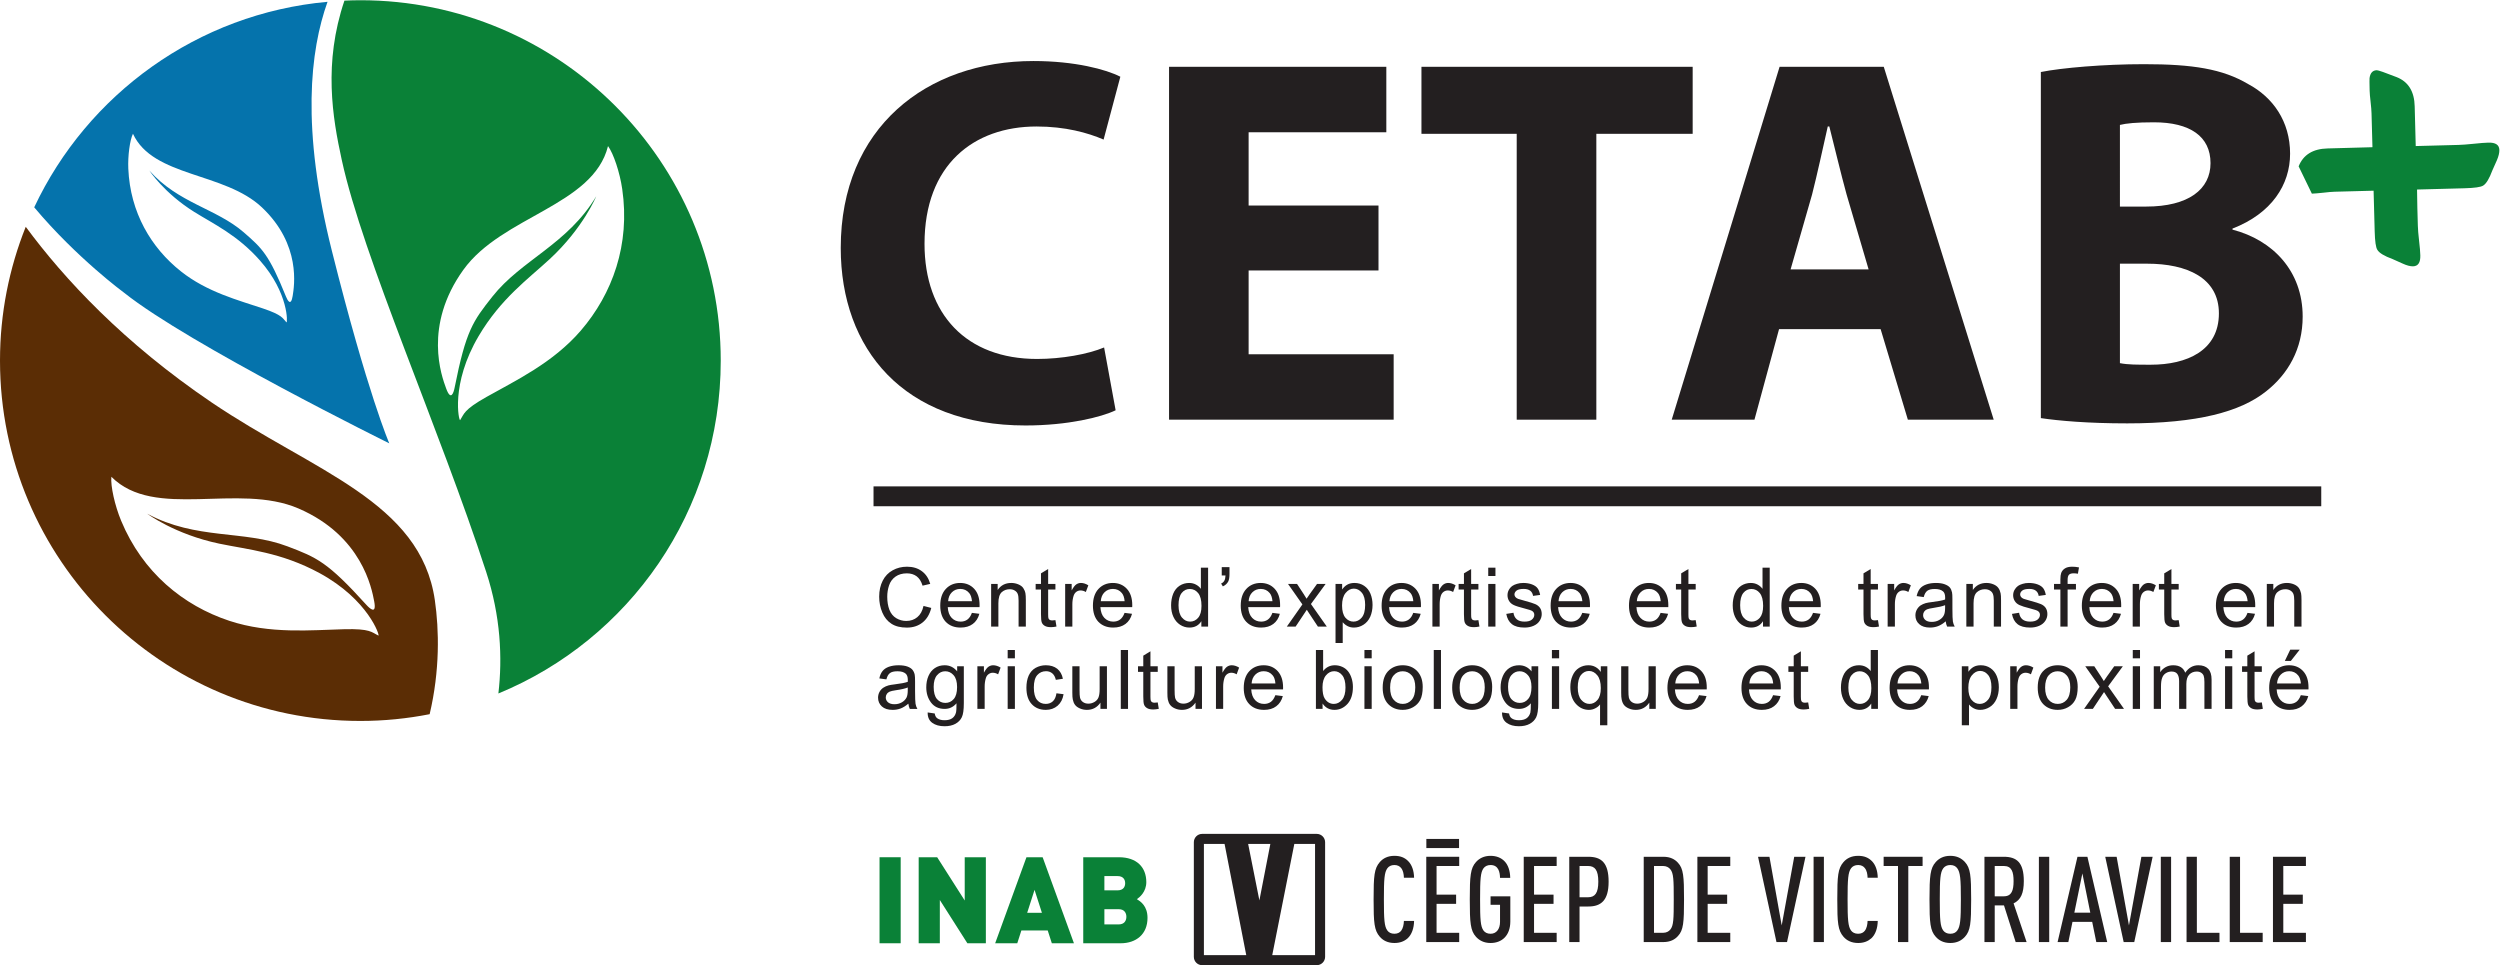
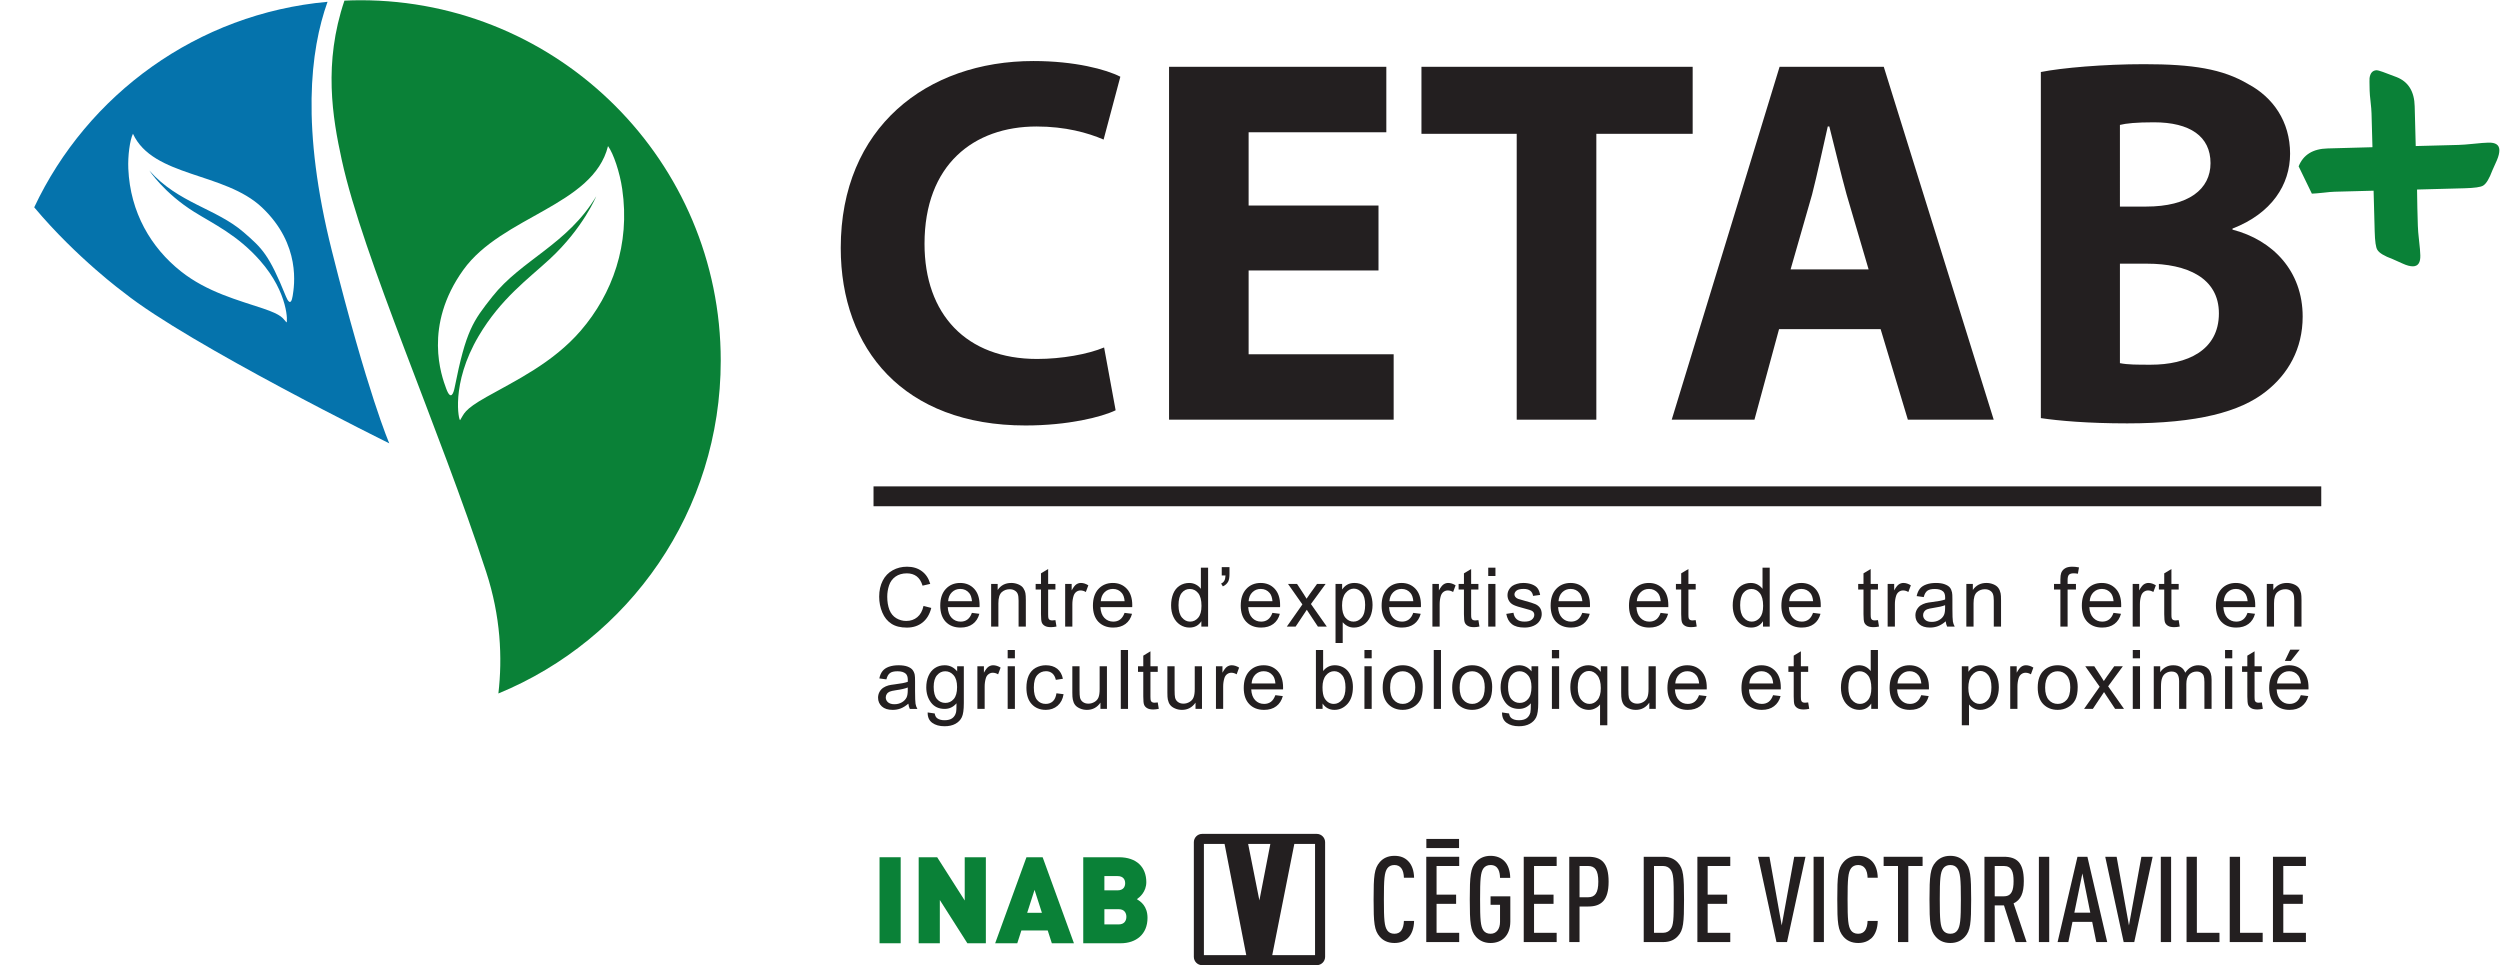
<svg xmlns="http://www.w3.org/2000/svg" xmlns:ns1="http://sodipodi.sourceforge.net/DTD/sodipodi-0.dtd" xmlns:ns2="http://www.inkscape.org/namespaces/inkscape" id="svg2" width="780.307" height="301.253" viewBox="0 0 780.307 301.253" ns1:docname="Cetab COUL AFFILIATION.eps">
  <defs id="defs6" />
  <g id="g8" ns2:groupmode="layer" ns2:label="ink_ext_XXXXXX" transform="matrix(1.333,0,0,-1.333,0,301.253)">
    <g id="g10" transform="scale(0.1)">
      <path d="m 5382.27,1870.46 c 10.75,27.06 33.43,41.17 68,41.94 l 104.84,2.87 -2.18,79.59 c -0.12,6.02 -0.87,14.84 -2.17,26.41 -1.38,11.49 -2.04,20.39 -2.24,26.47 -0.43,17.75 -0.5,27.47 -0.24,29.21 1.61,12.12 7.26,18.34 16.97,18.59 3.34,0.06 18.82,-5.29 46.35,-16.1 27.66,-10.88 41.65,-33.75 42.39,-68.55 l 2.44,-92.91 100.42,2.66 c 8.09,0.19 19.88,1.13 35.18,2.67 15.29,1.62 26.72,2.49 34.43,2.68 16.91,0.49 25.4,-5.22 25.79,-16.97 0.19,-6.74 -1.74,-14.82 -5.83,-24.39 -3.61,-7.8 -7.04,-15.69 -10.45,-23.46 -7.34,-19.65 -14.55,-31.61 -21.82,-35.87 -5.65,-3.47 -20.01,-5.53 -43.19,-6.15 l -111.45,-2.98 c 0.26,-4.38 0.31,-18.53 0.7,-42.35 l 1.17,-42.3 c 0.13,-8.07 1.13,-19.73 2.87,-35.02 1.79,-15.23 2.79,-26.76 2.92,-34.43 0.5,-16.78 -5.09,-25.39 -17.03,-25.7 -6.6,-0.12 -14.74,1.99 -24.29,6.43 -7.84,3.52 -15.67,7 -23.44,10.47 -19.65,7.21 -31.64,14.43 -35.86,21.76 -3.61,5.61 -5.59,20.01 -6.21,43.13 l -2.56,95.3 -91.18,-2.42 c -6.02,-0.15 -14.98,-0.9 -26.65,-2.3 -11.75,-1.21 -20.64,-2.02 -26.68,-2.2" style="fill:#0a8137;fill-opacity:1;fill-rule:nonzero;stroke:none" id="path12" />
      <path d="m 2162.39,841.18 18.21,-4.68 c -3.79,-15.02 -10.69,-26.422 -20.69,-34.289 -9.95,-7.813 -22.07,-11.77 -36.42,-11.77 -14.92,0 -26.98,2.989 -36.24,9.071 -9.38,6.027 -16.46,14.797 -21.31,26.289 -4.85,11.519 -7.34,23.801 -7.34,36.98 0,14.348 2.8,26.86 8.27,37.539 5.47,10.731 13.3,18.84 23.5,24.399 10,5.531 21.19,8.301 33.36,8.301 13.87,0 25.42,-3.489 34.87,-10.551 9.45,-6.969 15.91,-16.879 19.57,-29.641 l -17.96,-4.187 c -3.1,10.031 -7.76,17.339 -13.85,21.91 -6.15,4.57 -13.8,6.929 -22.94,6.929 -10.56,0 -19.5,-2.609 -26.59,-7.64 -7.16,-5.09 -12.19,-11.942 -15.04,-20.469 -2.93,-8.633 -4.29,-17.441 -4.29,-26.531 0,-11.731 1.67,-21.918 5.03,-30.692 3.42,-8.757 8.83,-15.289 16.04,-19.66 7.2,-4.269 14.91,-6.476 23.36,-6.476 10.25,0 18.9,2.988 25.92,8.847 7.21,5.911 11.99,14.672 14.54,26.321" style="fill:#231f20;fill-opacity:1;fill-rule:nonzero;stroke:none" id="path14" />
      <path d="m 2220.07,852.32 h 55.81 c -0.74,8.36 -2.92,14.692 -6.4,18.93 -5.41,6.5 -12.37,9.75 -20.95,9.75 -7.83,0 -14.35,-2.621 -19.63,-7.801 -5.29,-5.187 -8.27,-12.14 -8.83,-20.879 z m 55.63,-27.39 17.52,-2.16 c -2.8,-10.282 -7.89,-18.161 -15.42,-23.809 -7.45,-5.582 -16.9,-8.449 -28.59,-8.449 -14.6,0 -26.16,4.527 -34.73,13.437 -8.58,9.051 -12.87,21.68 -12.87,37.961 0,16.699 4.35,29.891 13.05,39.09 8.65,9.309 19.82,13.98 33.62,13.98 13.37,0 24.3,-4.609 32.75,-13.628 8.52,-9.114 12.69,-21.981 12.69,-38.43 0,-1.012 0,-2.512 -0.13,-4.551 h -74.4 c 0.57,-10.902 3.61,-19.371 9.21,-25.211 5.65,-5.808 12.55,-8.711 20.95,-8.711 6.14,0 11.55,1.621 15.84,4.879 4.41,3.262 7.96,8.391 10.51,15.602" style="fill:#231f20;fill-opacity:1;fill-rule:nonzero;stroke:none" id="path16" />
      <path d="m 2320.75,792.77 v 99.902 h 15.29 v -14.16 c 7.33,10.929 17.9,16.468 31.89,16.468 5.9,0 11.5,-1.152 16.53,-3.3 5.03,-2.141 8.89,-4.969 11.36,-8.45 2.44,-3.558 4.3,-7.769 5.24,-12.539 0.61,-3.14 0.93,-8.601 0.93,-16.543 V 792.77 h -16.97 v 60.761 c 0,6.918 -0.63,12.09 -1.92,15.469 -1.32,3.488 -3.62,6.148 -7.04,8.199 -3.29,2.063 -7.32,3.102 -11.8,3.102 -7.21,0 -13.49,-2.289 -18.65,-6.86 -5.16,-4.632 -7.89,-13.261 -7.89,-26.132 V 792.77 h -16.97" style="fill:#231f20;fill-opacity:1;fill-rule:nonzero;stroke:none" id="path18" />
      <path d="m 2471.28,807.91 2.48,-14.969 c -4.72,-1.031 -9.06,-1.472 -12.86,-1.472 -6.15,0 -10.87,0.961 -14.29,2.929 -3.36,1.942 -5.78,4.461 -7.09,7.633 -1.42,3.141 -2.04,9.821 -2.04,20.059 v 57.41 h -12.5 v 13.172 h 12.5 v 24.808 l 16.77,10.122 v -34.93 h 17.03 V 879.5 h -17.03 v -58.449 c 0,-4.821 0.31,-7.891 0.87,-9.231 0.62,-1.429 1.62,-2.492 2.98,-3.379 1.31,-0.781 3.23,-1.222 5.79,-1.222 1.86,0 4.34,0.25 7.39,0.691" style="fill:#231f20;fill-opacity:1;fill-rule:nonzero;stroke:none" id="path20" />
      <path d="m 2494.09,792.77 v 99.902 h 15.23 v -15.16 c 3.85,7.09 7.39,11.758 10.68,14.039 3.36,2.25 6.97,3.429 10.95,3.429 5.71,0 11.49,-1.871 17.4,-5.539 l -5.86,-15.652 c -4.21,2.481 -8.25,3.652 -12.42,3.652 -3.72,0 -7.02,-1.171 -9.94,-3.32 -2.92,-2.262 -5.03,-5.371 -6.28,-9.281 -1.92,-6.012 -2.91,-12.61 -2.91,-19.801 V 792.77 h -16.85" style="fill:#231f20;fill-opacity:1;fill-rule:nonzero;stroke:none" id="path22" />
      <path d="m 2577.49,852.32 h 55.82 c -0.69,8.36 -2.87,14.692 -6.41,18.93 -5.34,6.5 -12.36,9.75 -20.88,9.75 -7.83,0 -14.42,-2.621 -19.7,-7.801 -5.34,-5.187 -8.14,-12.14 -8.83,-20.879 z m 55.69,-27.39 17.47,-2.16 c -2.73,-10.282 -7.83,-18.161 -15.35,-23.809 -7.47,-5.582 -16.97,-8.449 -28.59,-8.449 -14.61,0 -26.16,4.527 -34.81,13.437 -8.51,9.051 -12.8,21.68 -12.8,37.961 0,16.699 4.35,29.891 12.99,39.09 8.7,9.309 19.95,13.98 33.62,13.98 13.37,0 24.36,-4.609 32.75,-13.628 8.52,-9.114 12.74,-21.981 12.74,-38.43 0,-1.012 0,-2.512 -0.12,-4.551 h -74.46 c 0.63,-10.902 3.67,-19.371 9.27,-25.211 5.65,-5.808 12.55,-8.711 20.88,-8.711 6.21,0 11.56,1.621 15.85,4.879 4.41,3.262 7.89,8.391 10.56,15.602" style="fill:#231f20;fill-opacity:1;fill-rule:nonzero;stroke:none" id="path24" />
      <path d="m 2759.53,842.672 c 0,-12.891 2.74,-22.453 8.08,-28.793 5.35,-6.32 11.75,-9.43 19.02,-9.43 7.46,0 13.74,3.02 18.9,9.063 5.16,6.019 7.77,15.277 7.77,27.707 0,13.64 -2.61,23.703 -7.9,30.152 -5.22,6.359 -11.75,9.508 -19.46,9.508 -7.51,0 -13.86,-3 -18.83,-9.18 -5.09,-6.211 -7.58,-15.871 -7.58,-29.027 z m 53.45,-49.902 v 12.621 c -6.28,-9.922 -15.6,-14.879 -27.91,-14.879 -7.95,0 -15.29,2.238 -21.94,6.566 -6.7,4.442 -11.86,10.481 -15.53,18.422 -3.73,7.891 -5.47,16.891 -5.47,27.172 0,9.898 1.68,18.976 4.91,27.148 3.36,8.102 8.33,14.282 14.98,18.668 6.65,4.242 14.1,6.492 22.31,6.492 6.03,0 11.38,-1.32 16.04,-3.871 4.78,-2.519 8.57,-5.859 11.49,-9.929 v 49.57 h 16.91 V 792.77 h -15.79" style="fill:#231f20;fill-opacity:1;fill-rule:nonzero;stroke:none" id="path26" />
      <path d="m 2860.72,912.441 v 19.649 h 18.14 v -15.512 c 0,-8.418 -0.99,-14.387 -2.92,-18.148 -2.73,-5.102 -6.9,-8.891 -12.62,-11.469 l -4.1,6.609 c 3.35,1.481 5.84,3.621 7.52,6.571 1.67,3.05 2.61,7.097 2.8,12.3 h -8.82" style="fill:#231f20;fill-opacity:1;fill-rule:nonzero;stroke:none" id="path28" />
      <path d="m 2923.67,852.32 h 55.81 c -0.75,8.36 -2.85,14.692 -6.39,18.93 -5.35,6.5 -12.44,9.75 -21.01,9.75 -7.77,0 -14.3,-2.621 -19.59,-7.801 -5.34,-5.187 -8.2,-12.14 -8.82,-20.879 z m 55.68,-27.39 17.41,-2.16 c -2.68,-10.282 -7.83,-18.161 -15.29,-23.809 -7.46,-5.582 -16.97,-8.449 -28.58,-8.449 -14.61,0 -26.17,4.527 -34.75,13.437 -8.64,9.051 -12.93,21.68 -12.93,37.961 0,16.699 4.42,29.891 13.05,39.09 8.58,9.309 19.9,13.98 33.63,13.98 13.35,0 24.37,-4.609 32.75,-13.628 8.51,-9.114 12.74,-21.981 12.74,-38.43 0,-1.012 0,-2.512 -0.12,-4.551 h -74.59 c 0.75,-10.902 3.74,-19.371 9.39,-25.211 5.54,-5.808 12.56,-8.711 20.95,-8.711 6.16,0 11.49,1.621 15.85,4.879 4.41,3.262 7.89,8.391 10.49,15.602" style="fill:#231f20;fill-opacity:1;fill-rule:nonzero;stroke:none" id="path30" />
      <path d="m 3013.1,792.77 36.48,51.902 -33.68,48 h 21.13 l 15.35,-23.422 c 2.92,-4.41 5.23,-8.18 6.96,-11.191 2.74,4.101 5.35,7.769 7.58,11.031 l 16.92,23.582 h 20.13 l -34.43,-47.031 37.17,-52.871 h -20.83 l -20.56,31.058 -5.42,8.344 -26.22,-39.402 h -20.58" style="fill:#231f20;fill-opacity:1;fill-rule:nonzero;stroke:none" id="path32" />
      <path d="m 3142.44,842.09 c 0,-12.77 2.67,-22.309 7.82,-28.442 5.23,-6.109 11.51,-9.199 18.97,-9.199 7.52,0 13.92,3.11 19.33,9.531 5.34,6.36 7.94,16.211 7.94,29.629 0,12.711 -2.55,22.219 -7.81,28.563 -5.16,6.34 -11.46,9.539 -18.72,9.539 -7.27,0 -13.6,-3.402 -19.2,-10.172 -5.54,-6.699 -8.33,-16.527 -8.33,-29.449 z m -15.29,-87.641 v 138.223 h 15.48 v -13 c 3.6,5.117 7.63,8.918 12.24,11.437 4.59,2.551 10.14,3.871 16.65,3.871 8.59,0 16.1,-2.25 22.55,-6.609 6.54,-4.371 11.53,-10.551 14.88,-18.551 3.29,-8.07 4.9,-16.82 4.9,-26.371 0,-10.187 -1.86,-19.379 -5.41,-27.59 -3.72,-8.199 -9.09,-14.468 -16.04,-18.82 -6.96,-4.41 -14.35,-6.527 -22.13,-6.527 -5.58,0 -10.61,1.148 -15.09,3.539 -4.54,2.347 -8.27,5.461 -11.18,9.039 v -48.641 h -16.85" style="fill:#231f20;fill-opacity:1;fill-rule:nonzero;stroke:none" id="path34" />
      <path d="m 3253.37,852.32 h 55.89 c -0.74,8.36 -2.86,14.692 -6.42,18.93 -5.4,6.5 -12.3,9.75 -20.94,9.75 -7.84,0 -14.35,-2.621 -19.69,-7.801 -5.22,-5.187 -8.22,-12.14 -8.84,-20.879 z m 55.69,-27.39 17.53,-2.16 c -2.85,-10.282 -7.89,-18.161 -15.35,-23.809 -7.45,-5.582 -17.03,-8.449 -28.65,-8.449 -14.61,0 -26.16,4.527 -34.74,13.437 -8.58,9.051 -12.8,21.68 -12.8,37.961 0,16.699 4.22,29.891 12.99,39.09 8.56,9.309 19.88,13.98 33.62,13.98 13.36,0 24.23,-4.609 32.74,-13.628 8.53,-9.114 12.76,-21.981 12.76,-38.43 0,-1.012 -0.06,-2.512 -0.13,-4.551 h -74.51 c 0.66,-10.902 3.72,-19.371 9.36,-25.211 5.48,-5.808 12.5,-8.711 20.9,-8.711 6.14,0 11.43,1.621 15.85,4.879 4.4,3.262 7.95,8.391 10.43,15.602" style="fill:#231f20;fill-opacity:1;fill-rule:nonzero;stroke:none" id="path36" />
      <path d="m 3353.99,792.77 v 99.902 h 15.23 v -15.16 c 3.93,7.09 7.47,11.758 10.83,14.039 3.28,2.25 6.83,3.429 10.81,3.429 5.72,0 11.49,-1.871 17.45,-5.539 l -5.83,-15.652 c -4.17,2.481 -8.33,3.652 -12.48,3.652 -3.68,0 -6.98,-1.171 -9.95,-3.32 -3,-2.262 -5.04,-5.371 -6.35,-9.281 -1.8,-6.012 -2.73,-12.61 -2.73,-19.801 V 792.77 h -16.98" style="fill:#231f20;fill-opacity:1;fill-rule:nonzero;stroke:none" id="path38" />
      <path d="m 3461.71,807.91 2.42,-14.969 c -4.78,-1.031 -9.02,-1.472 -12.8,-1.472 -6.22,0 -10.88,0.961 -14.3,2.929 -3.41,1.942 -5.78,4.461 -7.15,7.633 -1.37,3.141 -2.06,9.821 -2.06,20.059 v 57.41 h -12.48 v 13.172 h 12.48 v 24.808 l 16.85,10.122 v -34.93 h 17.04 V 879.5 h -17.04 v -58.449 c 0,-4.821 0.25,-7.891 0.94,-9.231 0.56,-1.429 1.56,-2.492 2.87,-3.379 1.35,-0.781 3.29,-1.222 5.77,-1.222 1.93,0 4.34,0.25 7.46,0.691" style="fill:#231f20;fill-opacity:1;fill-rule:nonzero;stroke:none" id="path40" />
      <path d="m 3484.71,792.77 v 99.902 h 16.89 V 792.77 Z m 0,118.492 v 19.488 h 16.89 v -19.488 h -16.89" style="fill:#231f20;fill-opacity:1;fill-rule:nonzero;stroke:none" id="path42" />
      <path d="m 3526.96,822.539 16.79,2.652 c 1,-6.691 3.59,-11.82 7.89,-15.421 4.3,-3.571 10.25,-5.321 18.02,-5.321 7.77,0 13.55,1.563 17.28,4.731 3.72,3.14 5.6,6.89 5.6,11.16 0,3.82 -1.55,6.769 -4.91,9 -2.37,1.531 -8.15,3.41 -17.42,5.762 -12.35,3.168 -21,5.878 -25.72,8.16 -4.85,2.308 -8.51,5.418 -10.95,9.519 -2.42,4.008 -3.72,8.508 -3.72,13.36 0,4.48 0.99,8.621 3.04,12.371 2.06,3.797 4.79,6.957 8.33,9.519 2.63,1.848 6.23,3.52 10.82,4.86 4.53,1.398 9.32,2.089 14.67,2.089 7.77,0 14.67,-1.179 20.58,-3.429 5.9,-2.281 10.3,-5.27 13.09,-9.16 2.88,-3.879 4.74,-9.039 5.92,-15.45 l -16.59,-2.293 c -0.75,5.172 -2.93,9.204 -6.54,12.051 -3.66,2.871 -8.69,4.301 -15.35,4.301 -7.7,0 -13.3,-1.238 -16.66,-3.801 -3.24,-2.64 -5.03,-5.66 -5.03,-9.078 0,-2.223 0.81,-4.152 2.17,-5.961 1.37,-1.769 3.56,-3.289 6.47,-4.461 1.68,-0.59 6.71,-2.058 15.03,-4.371 11.94,-3.219 20.27,-5.777 25,-7.879 4.72,-2 8.46,-4.969 11.18,-8.828 2.69,-3.922 4.04,-8.711 4.04,-14.512 0,-5.648 -1.66,-10.968 -4.96,-15.937 -3.23,-5.043 -8.03,-8.863 -14.17,-11.563 -6.34,-2.73 -13.23,-4.097 -21.09,-4.097 -13.1,0 -22.92,2.679 -29.69,8.078 -6.84,5.359 -11.17,13.41 -13.12,23.949" style="fill:#231f20;fill-opacity:1;fill-rule:nonzero;stroke:none" id="path44" />
      <path d="m 3649.33,852.32 h 55.76 c -0.81,8.36 -2.92,14.692 -6.4,18.93 -5.42,6.5 -12.43,9.75 -21.01,9.75 -7.77,0 -14.3,-2.621 -19.65,-7.801 -5.28,-5.187 -8.13,-12.14 -8.7,-20.879 z m 55.57,-27.39 17.52,-2.16 c -2.79,-10.282 -7.95,-18.161 -15.35,-23.809 -7.52,-5.582 -17.03,-8.449 -28.58,-8.449 -14.61,0 -26.22,4.527 -34.88,13.437 -8.5,9.051 -12.8,21.68 -12.8,37.961 0,16.699 4.36,29.891 13,39.09 8.64,9.309 19.87,13.98 33.67,13.98 13.38,0 24.25,-4.609 32.76,-13.628 8.51,-9.114 12.74,-21.981 12.74,-38.43 0,-1.012 0,-2.512 -0.12,-4.551 h -74.58 c 0.62,-10.902 3.73,-19.371 9.32,-25.211 5.71,-5.808 12.61,-8.711 20.94,-8.711 6.17,0 11.5,1.621 15.91,4.879 4.43,3.262 7.84,8.391 10.45,15.602" style="fill:#231f20;fill-opacity:1;fill-rule:nonzero;stroke:none" id="path46" />
      <path d="m 3832.68,852.32 h 55.87 c -0.73,8.36 -2.86,14.692 -6.39,18.93 -5.42,6.5 -12.44,9.75 -21.08,9.75 -7.7,0 -14.29,-2.621 -19.52,-7.801 -5.33,-5.187 -8.26,-12.14 -8.88,-20.879 z m 55.63,-27.39 17.58,-2.16 c -2.79,-10.282 -7.94,-18.161 -15.41,-23.809 -7.39,-5.582 -17.03,-8.449 -28.6,-8.449 -14.6,0 -26.22,4.527 -34.73,13.437 -8.59,9.051 -12.87,21.68 -12.87,37.961 0,16.699 4.28,29.891 12.99,39.09 8.64,9.309 19.83,13.98 33.69,13.98 13.37,0 24.24,-4.609 32.75,-13.628 8.46,-9.114 12.68,-21.981 12.68,-38.43 0,-1.012 0,-2.512 -0.06,-4.551 h -74.57 c 0.59,-10.902 3.72,-19.371 9.37,-25.211 5.53,-5.808 12.56,-8.711 20.88,-8.711 6.22,0 11.44,1.621 15.9,4.879 4.43,3.262 7.85,8.391 10.4,15.602" style="fill:#231f20;fill-opacity:1;fill-rule:nonzero;stroke:none" id="path48" />
      <path d="m 3970.47,807.91 2.41,-14.969 c -4.78,-1.031 -8.99,-1.472 -12.79,-1.472 -6.16,0 -10.93,0.961 -14.3,2.929 -3.42,1.942 -5.78,4.461 -7.14,7.633 -1.44,3.141 -2.13,9.821 -2.13,20.059 v 57.41 h -12.35 v 13.172 h 12.35 v 24.808 l 16.92,10.122 v -34.93 h 17.03 V 879.5 h -17.03 v -58.449 c 0,-4.821 0.25,-7.891 0.87,-9.231 0.61,-1.429 1.62,-2.492 2.92,-3.379 1.3,-0.781 3.36,-1.222 5.78,-1.222 1.86,0 4.41,0.25 7.46,0.691" style="fill:#231f20;fill-opacity:1;fill-rule:nonzero;stroke:none" id="path50" />
      <path d="m 4074.58,842.672 c 0,-12.891 2.72,-22.453 8.07,-28.793 5.35,-6.32 11.81,-9.43 19.09,-9.43 7.45,0 13.66,3.02 18.95,9.063 5.03,6.019 7.7,15.277 7.7,27.707 0,13.64 -2.67,23.703 -7.89,30.152 -5.23,6.359 -11.75,9.508 -19.51,9.508 -7.53,0 -13.79,-3 -18.83,-9.18 -5.11,-6.211 -7.58,-15.871 -7.58,-29.027 z m 53.5,-49.902 v 12.621 c -6.28,-9.922 -15.6,-14.879 -27.91,-14.879 -8.02,0 -15.29,2.238 -22.01,6.566 -6.64,4.442 -11.79,10.481 -15.53,18.422 -3.66,7.891 -5.45,16.891 -5.45,27.172 0,9.898 1.68,18.976 4.96,27.148 3.36,8.102 8.33,14.282 14.91,18.668 6.65,4.242 14.17,6.492 22.38,6.492 6.03,0 11.44,-1.32 16.1,-3.871 4.6,-2.519 8.44,-5.859 11.42,-9.929 v 49.57 h 16.85 V 792.77 h -15.72" style="fill:#231f20;fill-opacity:1;fill-rule:nonzero;stroke:none" id="path52" />
      <path d="m 4189.61,852.32 h 55.79 c -0.72,8.36 -2.89,14.692 -6.45,18.93 -5.29,6.5 -12.36,9.75 -20.94,9.75 -7.77,0 -14.23,-2.621 -19.63,-7.801 -5.29,-5.187 -8.28,-12.14 -8.77,-20.879 z m 55.61,-27.39 17.48,-2.16 c -2.74,-10.282 -7.83,-18.161 -15.3,-23.809 -7.51,-5.582 -16.95,-8.449 -28.58,-8.449 -14.73,0 -26.23,4.527 -34.74,13.437 -8.63,9.051 -12.95,21.68 -12.95,37.961 0,16.699 4.45,29.891 13.01,39.09 8.63,9.309 19.95,13.98 33.68,13.98 13.36,0 24.31,-4.609 32.77,-13.628 8.44,-9.114 12.73,-21.981 12.73,-38.43 0,-1.012 -0.07,-2.512 -0.07,-4.551 h -74.64 c 0.7,-10.902 3.87,-19.371 9.39,-25.211 5.52,-5.808 12.49,-8.711 20.88,-8.711 6.22,0 11.57,1.621 15.91,4.879 4.42,3.262 7.84,8.391 10.43,15.602" style="fill:#231f20;fill-opacity:1;fill-rule:nonzero;stroke:none" id="path54" />
      <path d="m 4397.27,807.91 2.41,-14.969 c -4.72,-1.031 -9.02,-1.472 -12.8,-1.472 -6.16,0 -10.94,0.961 -14.31,2.929 -3.34,1.942 -5.76,4.461 -7.14,7.633 -1.37,3.141 -2.05,9.821 -2.05,20.059 v 57.41 h -12.42 v 13.172 h 12.42 v 24.808 l 16.84,10.122 v -34.93 h 17.05 V 879.5 h -17.05 v -58.449 c 0,-4.821 0.26,-7.891 0.94,-9.231 0.57,-1.429 1.55,-2.492 2.79,-3.379 1.43,-0.781 3.36,-1.222 5.84,-1.222 1.93,0 4.36,0.25 7.48,0.691" style="fill:#231f20;fill-opacity:1;fill-rule:nonzero;stroke:none" id="path56" />
      <path d="m 4419.94,792.77 v 99.902 h 15.28 v -15.16 c 3.85,7.09 7.46,11.758 10.76,14.039 3.36,2.25 6.96,3.429 10.93,3.429 5.66,0 11.45,-1.871 17.35,-5.539 l -5.84,-15.652 c -4.1,2.481 -8.22,3.652 -12.38,3.652 -3.74,0 -7.08,-1.171 -9.93,-3.32 -3,-2.262 -5.09,-5.371 -6.34,-9.281 -1.94,-6.012 -2.88,-12.61 -2.88,-19.801 V 792.77 h -16.95" style="fill:#231f20;fill-opacity:1;fill-rule:nonzero;stroke:none" id="path58" />
      <path d="m 4554.49,842.922 c -6.16,-2.512 -15.35,-4.652 -27.65,-6.422 -6.97,-1.059 -11.88,-2.121 -14.86,-3.359 -2.86,-1.313 -5.03,-3.141 -6.65,-5.539 -1.61,-2.411 -2.36,-5.063 -2.36,-8.071 0,-4.472 1.75,-8.269 5.16,-11.242 3.41,-2.988 8.44,-4.508 15.04,-4.508 6.46,0 12.3,1.391 17.33,4.348 5.1,2.793 8.9,6.68 11.26,11.652 1.8,3.789 2.73,9.438 2.73,16.93 z m 1.43,-37.801 c -6.27,-5.351 -12.31,-9.121 -18.08,-11.312 -5.85,-2.18 -12.06,-3.297 -18.71,-3.297 -11,0 -19.39,2.679 -25.35,8.078 -5.92,5.332 -8.83,12.172 -8.83,20.5 0,4.91 1.11,9.332 3.35,13.43 2.25,4.101 5.18,7.269 8.64,9.789 3.67,2.363 7.78,4.191 12.24,5.492 3.36,0.879 8.4,1.738 15.11,2.551 13.68,1.617 23.74,3.609 30.2,5.82 0,2.316 0.13,3.789 0.13,4.449 0,6.828 -1.6,11.77 -4.85,14.57 -4.28,3.809 -10.82,5.688 -19.33,5.688 -7.94,0 -13.8,-1.379 -17.54,-4.149 -3.84,-2.82 -6.63,-7.73 -8.45,-14.82 l -16.59,2.309 c 1.49,7.031 4.05,12.781 7.47,17.16 3.41,4.312 8.39,7.691 14.91,10.031 6.53,2.391 14.05,3.57 22.76,3.57 8.5,0 15.39,-1.058 20.68,-3.109 5.35,-1.992 9.33,-4.473 11.88,-7.48 2.49,-3.039 4.17,-6.95 5.15,-11.532 0.63,-2.929 0.88,-8.121 0.88,-15.597 V 834.66 c 0,-15.808 0.42,-25.719 1.11,-29.922 0.69,-4.16 2.12,-8.148 4.28,-11.968 h -17.7 c -1.73,3.5 -2.91,7.589 -3.36,12.351" style="fill:#231f20;fill-opacity:1;fill-rule:nonzero;stroke:none" id="path60" />
      <path d="m 4604.21,792.77 v 99.902 h 15.22 v -14.16 c 7.35,10.929 17.97,16.468 31.82,16.468 6.02,0 11.58,-1.152 16.6,-3.3 5.11,-2.141 8.84,-4.969 11.31,-8.45 2.56,-3.558 4.3,-7.769 5.29,-12.539 0.69,-3.14 1,-8.601 1,-16.543 V 792.77 h -16.97 v 60.761 c 0,6.918 -0.7,12.09 -1.99,15.469 -1.31,3.488 -3.66,6.148 -7.03,8.199 -3.35,2.063 -7.27,3.102 -11.79,3.102 -7.22,0 -13.43,-2.289 -18.6,-6.86 -5.34,-4.632 -7.97,-13.261 -7.97,-26.132 V 792.77 h -16.89" style="fill:#231f20;fill-opacity:1;fill-rule:nonzero;stroke:none" id="path62" />
-       <path d="m 4711.03,822.539 16.67,2.652 c 1,-6.691 3.54,-11.82 7.84,-15.421 4.35,-3.571 10.38,-5.321 18.01,-5.321 7.78,0 13.55,1.563 17.36,4.731 3.77,3.14 5.64,6.89 5.64,11.16 0,3.82 -1.68,6.769 -4.96,9 -2.37,1.531 -8.15,3.41 -17.34,5.762 -12.43,3.168 -21.02,5.878 -25.8,8.16 -4.92,2.308 -8.45,5.418 -10.94,9.519 -2.48,4.008 -3.73,8.508 -3.73,13.36 0,4.48 1.06,8.621 3.11,12.371 2.06,3.797 4.79,6.957 8.27,9.519 2.67,1.848 6.21,3.52 10.87,4.86 4.42,1.398 9.31,2.089 14.55,2.089 7.84,0 14.73,-1.179 20.64,-3.429 5.95,-2.281 10.3,-5.27 13.16,-9.16 2.8,-3.879 4.78,-9.039 5.85,-15.45 l -16.67,-2.293 c -0.66,5.172 -2.85,9.204 -6.46,12.051 -3.6,2.871 -8.76,4.301 -15.27,4.301 -7.84,0 -13.31,-1.238 -16.66,-3.801 -3.31,-2.64 -4.99,-5.66 -4.99,-9.078 0,-2.223 0.69,-4.152 2.07,-5.961 1.35,-1.769 3.54,-3.289 6.46,-4.461 1.74,-0.59 6.7,-2.058 15.03,-4.371 11.89,-3.219 20.25,-5.777 25.05,-7.879 4.72,-2 8.46,-4.969 11.19,-8.828 2.54,-3.922 3.97,-8.711 3.97,-14.512 0,-5.648 -1.61,-10.968 -4.91,-15.937 -3.35,-5.043 -8.06,-8.863 -14.28,-11.563 -6.23,-2.73 -13.25,-4.097 -21.02,-4.097 -12.98,0 -23,2.679 -29.77,8.078 -6.76,5.359 -11.11,13.41 -12.94,23.949" style="fill:#231f20;fill-opacity:1;fill-rule:nonzero;stroke:none" id="path64" />
      <path d="m 4824.4,792.77 v 86.73 h -14.91 v 13.172 h 14.91 v 10.637 c 0,6.711 0.7,11.711 1.87,14.98 1.62,4.371 4.48,7.949 8.64,10.633 4.11,2.726 9.83,4.098 17.29,4.098 4.77,0 10.01,-0.5 15.79,-1.641 l -2.56,-14.801 c -3.55,0.652 -6.9,0.961 -10.02,0.961 -5.08,0 -8.75,-1.109 -10.87,-3.359 -2.17,-2.16 -3.23,-6.282 -3.23,-12.289 v -9.219 h 19.53 V 879.5 h -19.53 v -86.73 h -16.91" style="fill:#231f20;fill-opacity:1;fill-rule:nonzero;stroke:none" id="path66" />
      <path d="m 4893.09,852.32 h 55.86 c -0.74,8.36 -2.91,14.692 -6.38,18.93 -5.41,6.5 -12.44,9.75 -21.03,9.75 -7.74,0 -14.28,-2.621 -19.63,-7.801 -5.27,-5.187 -8.21,-12.14 -8.82,-20.879 z m 55.69,-27.39 17.52,-2.16 c -2.8,-10.282 -7.96,-18.161 -15.41,-23.809 -7.4,-5.582 -16.96,-8.449 -28.54,-8.449 -14.66,0 -26.22,4.527 -34.86,13.437 -8.52,9.051 -12.85,21.68 -12.85,37.961 0,16.699 4.33,29.891 13.04,39.09 8.65,9.309 19.82,13.98 33.75,13.98 13.24,0 24.17,-4.609 32.69,-13.628 8.52,-9.114 12.67,-21.981 12.67,-38.43 0,-1.012 0,-2.512 -0.06,-4.551 h -74.52 c 0.56,-10.902 3.74,-19.371 9.32,-25.211 5.53,-5.808 12.55,-8.711 20.88,-8.711 6.22,0 11.52,1.621 15.92,4.879 4.42,3.262 7.82,8.391 10.45,15.602" style="fill:#231f20;fill-opacity:1;fill-rule:nonzero;stroke:none" id="path68" />
      <path d="m 4993.7,792.77 v 99.902 h 15.23 v -15.16 c 3.92,7.09 7.47,11.758 10.76,14.039 3.36,2.25 6.89,3.429 10.88,3.429 5.72,0 11.49,-1.871 17.39,-5.539 l -5.9,-15.652 c -4.04,2.481 -8.2,3.652 -12.37,3.652 -3.67,0 -6.96,-1.171 -9.93,-3.32 -2.99,-2.262 -5.04,-5.371 -6.34,-9.281 -1.88,-6.012 -2.82,-12.61 -2.82,-19.801 V 792.77 h -16.9" style="fill:#231f20;fill-opacity:1;fill-rule:nonzero;stroke:none" id="path70" />
      <path d="m 5101.42,807.91 2.42,-14.969 c -4.79,-1.031 -9.01,-1.472 -12.87,-1.472 -6.1,0 -10.87,0.961 -14.17,2.929 -3.48,1.942 -5.78,4.461 -7.2,7.633 -1.43,3.141 -2.05,9.821 -2.05,20.059 v 57.41 h -12.51 v 13.172 h 12.51 v 24.808 l 16.84,10.122 v -34.93 h 17.03 V 879.5 h -17.03 v -58.449 c 0,-4.821 0.24,-7.891 0.87,-9.231 0.61,-1.429 1.6,-2.492 2.91,-3.379 1.38,-0.781 3.29,-1.222 5.78,-1.222 1.87,0 4.36,0.25 7.47,0.691" style="fill:#231f20;fill-opacity:1;fill-rule:nonzero;stroke:none" id="path72" />
      <path d="m 5207.01,852.32 h 55.86 c -0.87,8.36 -2.98,14.692 -6.46,18.93 -5.39,6.5 -12.42,9.75 -21,9.75 -7.76,0 -14.29,-2.621 -19.65,-7.801 -5.28,-5.187 -8.12,-12.14 -8.75,-20.879 z m 55.56,-27.39 17.59,-2.16 c -2.74,-10.282 -7.84,-18.161 -15.36,-23.809 -7.52,-5.582 -16.96,-8.449 -28.58,-8.449 -14.66,0 -26.24,4.527 -34.8,13.437 -8.51,9.051 -12.82,21.68 -12.82,37.961 0,16.699 4.37,29.891 12.93,39.09 8.7,9.309 19.9,13.98 33.7,13.98 13.36,0 24.3,-4.609 32.75,-13.628 8.5,-9.114 12.68,-21.981 12.68,-38.43 0,-1.012 0,-2.512 -0.06,-4.551 h -74.52 c 0.63,-10.902 3.72,-19.371 9.25,-25.211 5.67,-5.808 12.56,-8.711 20.95,-8.711 6.15,0 11.56,1.621 15.86,4.879 4.46,3.262 7.87,8.391 10.43,15.602" style="fill:#231f20;fill-opacity:1;fill-rule:nonzero;stroke:none" id="path74" />
      <path d="m 5307.75,792.77 v 99.902 h 15.23 v -14.16 c 7.4,10.929 17.96,16.468 31.88,16.468 5.97,0 11.5,-1.152 16.6,-3.3 4.97,-2.141 8.75,-4.969 11.31,-8.45 2.47,-3.558 4.16,-7.769 5.21,-12.539 0.63,-3.14 1.01,-8.601 1.01,-16.543 V 792.77 h -16.97 v 60.761 c 0,6.918 -0.7,12.09 -1.93,15.469 -1.36,3.488 -3.73,6.148 -7.03,8.199 -3.41,2.063 -7.33,3.102 -11.81,3.102 -7.27,0 -13.48,-2.289 -18.7,-6.86 -5.28,-4.632 -7.89,-13.261 -7.89,-26.132 V 792.77 h -16.91" style="fill:#231f20;fill-opacity:1;fill-rule:nonzero;stroke:none" id="path76" />
      <path d="m 2125.54,650.211 c -6.16,-2.492 -15.35,-4.699 -27.72,-6.383 -6.9,-1.058 -11.87,-2.117 -14.73,-3.348 -2.86,-1.332 -5.1,-3.109 -6.65,-5.582 -1.62,-2.41 -2.42,-5.046 -2.42,-8.007 0,-4.551 1.8,-8.27 5.15,-11.27 3.55,-3.031 8.52,-4.609 15.04,-4.609 6.52,0 12.31,1.429 17.35,4.359 5.09,2.848 8.82,6.77 11.3,11.668 1.74,3.871 2.68,9.512 2.68,16.981 z m 1.42,-37.84 c -6.27,-5.32 -12.29,-9.07 -18.14,-11.301 -5.78,-2.172 -11.99,-3.281 -18.64,-3.281 -11.01,0 -19.39,2.66 -25.3,8.039 -5.9,5.422 -8.89,12.203 -8.89,20.621 0,4.821 1.18,9.301 3.36,13.41 2.17,4.032 5.16,7.2 8.7,9.692 3.6,2.418 7.77,4.269 12.3,5.551 3.24,0.847 8.27,1.707 15.05,2.519 13.66,1.617 23.67,3.551 30.14,5.848 0.12,2.301 0.12,3.793 0.12,4.492 0,6.891 -1.68,11.668 -4.84,14.527 -4.3,3.864 -10.69,5.711 -19.28,5.711 -7.89,0 -13.85,-1.347 -17.58,-4.148 -3.85,-2.801 -6.66,-7.711 -8.46,-14.832 l -16.52,2.25 c 1.42,7.062 3.97,12.832 7.4,17.14 3.47,4.371 8.38,7.77 14.97,10.172 6.46,2.289 14.05,3.481 22.62,3.481 8.58,0 15.48,-1.043 20.82,-2.992 5.35,-2.02 9.26,-4.571 11.75,-7.59 2.42,-3.071 4.29,-6.821 5.28,-11.551 0.56,-2.867 0.81,-8.098 0.81,-15.641 v -22.59 c 0,-15.738 0.44,-25.66 1.12,-29.828 0.75,-4.199 2.05,-8.172 4.29,-11.992 h -17.72 c -1.74,3.531 -2.92,7.652 -3.36,12.293" style="fill:#231f20;fill-opacity:1;fill-rule:nonzero;stroke:none" id="path78" />
      <path d="m 2186.2,651.852 c 0,-13.141 2.54,-22.75 7.76,-28.743 5.23,-5.988 11.82,-9.019 19.58,-9.019 7.78,0 14.3,2.89 19.57,9.019 5.3,5.961 7.9,15.391 7.9,28.121 0,12.239 -2.67,21.5 -8.08,27.641 -5.46,6.27 -11.99,9.328 -19.64,9.328 -7.51,0 -13.85,-3.027 -19.14,-9.168 -5.29,-6.121 -7.95,-15.121 -7.95,-27.179 z m -14.05,-60.071 16.53,-2.429 c 0.75,-5.063 2.61,-8.821 5.72,-11.082 4.23,-3.168 9.88,-4.719 17.22,-4.719 7.83,0 13.86,1.551 18.15,4.719 4.28,3.121 7.14,7.511 8.64,13.171 0.93,3.45 1.3,10.629 1.24,21.75 -7.46,-8.711 -16.66,-13.113 -27.66,-13.113 -13.73,0 -24.42,4.91 -31.95,14.852 -7.52,9.922 -11.18,21.789 -11.18,35.711 0,9.468 1.61,18.269 5.04,26.339 3.47,8.059 8.51,14.27 15.03,18.649 6.59,4.449 14.23,6.633 23.06,6.633 11.8,0 21.56,-4.801 29.21,-14.313 v 12 h 15.6 v -86.328 c 0,-15.601 -1.56,-26.562 -4.73,-33.09 -3.11,-6.519 -8.14,-11.59 -14.98,-15.39 -6.9,-3.77 -15.34,-5.661 -25.42,-5.661 -11.92,0 -21.49,2.661 -28.89,8.051 -7.27,5.36 -10.94,13.469 -10.63,24.25" style="fill:#231f20;fill-opacity:1;fill-rule:nonzero;stroke:none" id="path80" />
      <path d="m 2288.55,600.078 v 99.871 h 15.29 v -15.09 c 3.86,7.039 7.46,11.743 10.76,13.981 3.35,2.23 6.96,3.422 10.87,3.422 5.66,0 11.57,-1.871 17.47,-5.473 l -5.84,-15.758 c -4.17,2.528 -8.27,3.699 -12.49,3.699 -3.67,0 -6.97,-1.121 -9.88,-3.359 -3.05,-2.18 -5.16,-5.262 -6.34,-9.211 -1.87,-6.051 -2.8,-12.672 -2.8,-19.781 v -52.301 h -17.04" style="fill:#231f20;fill-opacity:1;fill-rule:nonzero;stroke:none" id="path82" />
      <path d="m 2359.47,600.078 v 99.871 h 16.91 v -99.871 z m 0,118.422 v 19.48 h 16.91 V 718.5 h -16.91" style="fill:#231f20;fill-opacity:1;fill-rule:nonzero;stroke:none" id="path84" />
      <path d="m 2473.7,636.621 16.66,-2.133 c -1.81,-11.476 -6.46,-20.429 -13.93,-26.957 -7.58,-6.461 -16.71,-9.742 -27.65,-9.742 -13.74,0 -24.74,4.5 -33,13.461 -8.33,8.941 -12.43,21.691 -12.43,38.398 0,10.774 1.74,20.25 5.29,28.332 3.66,8.059 9.13,14.129 16.34,18.239 7.33,3.992 15.29,6.043 23.87,6.043 10.87,0 19.82,-2.821 26.72,-8.223 6.77,-5.551 11.19,-13.289 13.23,-23.418 l -16.53,-2.543 c -1.55,6.774 -4.28,11.801 -8.26,15.16 -4.04,3.352 -8.89,5.09 -14.61,5.09 -8.39,0 -15.29,-3.047 -20.69,-9.137 -5.35,-6.152 -7.96,-15.89 -7.96,-29.05 0,-13.422 2.55,-23.219 7.71,-29.27 5.16,-6.133 11.81,-9.109 20.14,-9.109 6.58,0 12.18,1.988 16.65,6.078 4.41,4.101 7.27,10.379 8.45,18.781" style="fill:#231f20;fill-opacity:1;fill-rule:nonzero;stroke:none" id="path86" />
      <path d="m 2576.69,600.078 v 14.66 c -7.71,-11.308 -18.34,-16.949 -31.7,-16.949 -5.91,0 -11.43,1.141 -16.47,3.402 -5.16,2.239 -8.95,5.098 -11.44,8.52 -2.48,3.359 -4.17,7.59 -5.15,12.57 -0.75,3.328 -1.06,8.629 -1.06,15.809 v 61.859 h 16.9 v -55.34 c 0,-8.918 0.32,-14.828 1.06,-17.937 0.99,-4.461 3.3,-7.953 6.71,-10.434 3.54,-2.558 7.71,-3.867 12.87,-3.867 5.09,0 9.81,1.309 14.29,3.93 4.48,2.609 7.59,6.121 9.39,10.59 1.86,4.578 2.73,11 2.73,19.55 v 53.508 h 17.09 v -99.871 h -15.22" style="fill:#231f20;fill-opacity:1;fill-rule:nonzero;stroke:none" id="path88" />
      <path d="M 2624.35,600.078 V 737.98 h 16.92 V 600.078 h -16.92" style="fill:#231f20;fill-opacity:1;fill-rule:nonzero;stroke:none" id="path90" />
      <path d="m 2710.87,615.23 2.43,-15 c -4.73,-0.96 -9.02,-1.519 -12.75,-1.519 -6.15,0 -10.94,1.027 -14.29,2.988 -3.42,1.91 -5.84,4.531 -7.15,7.653 -1.49,3.089 -2.11,9.808 -2.11,19.968 v 57.532 h -12.37 v 13.097 H 2677 v 24.801 l 16.77,10.18 v -34.981 h 17.1 v -13.097 h -17.1 v -58.43 c 0,-4.832 0.37,-7.961 1,-9.391 0.57,-1.359 1.56,-2.453 2.98,-3.222 1.31,-0.821 3.17,-1.258 5.6,-1.258 1.99,0 4.41,0.187 7.52,0.679" style="fill:#231f20;fill-opacity:1;fill-rule:nonzero;stroke:none" id="path92" />
      <path d="m 2799.31,600.078 v 14.66 c -7.77,-11.308 -18.39,-16.949 -31.7,-16.949 -5.9,0 -11.43,1.141 -16.53,3.402 -5.16,2.239 -8.89,5.098 -11.43,8.52 -2.49,3.359 -4.17,7.59 -5.22,12.57 -0.69,3.328 -0.99,8.629 -0.99,15.809 v 61.859 h 16.9 v -55.34 c 0,-8.918 0.37,-14.828 1.06,-17.937 1.04,-4.461 3.29,-7.953 6.77,-10.434 3.48,-2.558 7.77,-3.867 12.8,-3.867 5.09,0 9.88,1.309 14.29,3.93 4.48,2.609 7.64,6.121 9.39,10.59 1.92,4.578 2.85,11 2.85,19.55 v 53.508 h 16.97 v -99.871 h -15.16" style="fill:#231f20;fill-opacity:1;fill-rule:nonzero;stroke:none" id="path94" />
      <path d="m 2847.17,600.078 v 99.871 h 15.22 v -15.09 c 3.85,7.039 7.45,11.743 10.76,13.981 3.35,2.23 6.96,3.422 10.87,3.422 5.72,0 11.56,-1.871 17.4,-5.473 l -5.79,-15.758 c -4.16,2.528 -8.32,3.699 -12.48,3.699 -3.67,0 -7.03,-1.121 -10,-3.359 -2.87,-2.18 -4.98,-5.262 -6.22,-9.211 -1.93,-6.051 -2.86,-12.672 -2.86,-19.781 v -52.301 h -16.9" style="fill:#231f20;fill-opacity:1;fill-rule:nonzero;stroke:none" id="path96" />
      <path d="m 2930.63,659.621 h 55.75 c -0.69,8.457 -2.79,14.758 -6.34,18.91 -5.4,6.571 -12.37,9.797 -21.01,9.797 -7.7,0 -14.23,-2.617 -19.58,-7.84 -5.33,-5.218 -8.2,-12.16 -8.82,-20.867 z m 55.62,-27.41 17.47,-2.152 c -2.74,-10.219 -7.83,-18.149 -15.35,-23.77 -7.46,-5.687 -16.97,-8.5 -28.53,-8.5 -14.66,0 -26.23,4.563 -34.74,13.531 -8.57,8.95 -12.86,21.621 -12.86,37.852 0,16.789 4.29,29.859 12.98,39.156 8.64,9.262 19.84,13.934 33.69,13.934 13.36,0 24.25,-4.543 32.76,-13.653 8.39,-9.109 12.68,-21.91 12.68,-38.398 0,-0.973 -0.07,-2.492 -0.07,-4.512 h -74.52 c 0.62,-10.98 3.67,-19.41 9.26,-25.238 5.6,-5.84 12.5,-8.699 20.88,-8.699 6.22,0 11.5,1.609 15.92,4.847 4.4,3.262 7.83,8.532 10.43,15.602" style="fill:#231f20;fill-opacity:1;fill-rule:nonzero;stroke:none" id="path98" />
      <path d="m 3096.64,650.789 c 0,-11.98 1.67,-20.629 4.9,-25.969 5.34,-8.711 12.63,-13.058 21.63,-13.058 7.4,0 13.8,3.226 19.21,9.566 5.46,6.453 8.08,16.102 8.08,28.813 0,13.019 -2.55,22.648 -7.76,28.871 -5.1,6.218 -11.39,9.316 -18.72,9.316 -7.39,0 -13.8,-3.226 -19.21,-9.707 -5.34,-6.391 -8.13,-15.68 -8.13,-27.832 z m 0.18,-50.711 h -15.6 V 737.98 h 16.89 v -49.218 c 7.1,9.019 16.29,13.5 27.37,13.5 6.14,0 11.93,-1.25 17.4,-3.723 5.52,-2.43 10.01,-5.988 13.61,-10.449 3.53,-4.481 6.33,-9.93 8.26,-16.238 2.05,-6.391 3.11,-13.114 3.11,-20.34 0,-17.121 -4.3,-30.371 -12.68,-39.75 -8.52,-9.262 -18.72,-13.973 -30.57,-13.973 -11.76,0 -21.02,4.93 -27.79,14.801 v -12.512" style="fill:#231f20;fill-opacity:1;fill-rule:nonzero;stroke:none" id="path100" />
      <path d="m 3194.83,600.078 v 99.871 h 16.98 v -99.871 z m 0,118.422 v 19.48 h 16.98 V 718.5 h -16.98" style="fill:#231f20;fill-opacity:1;fill-rule:nonzero;stroke:none" id="path102" />
      <path d="m 3254.98,650.039 c 0,-12.82 2.82,-22.398 8.47,-28.711 5.52,-6.398 12.55,-9.566 21.06,-9.566 8.46,0 15.28,3.168 20.95,9.566 5.59,6.344 8.41,16.172 8.41,29.313 0,12.3 -2.82,21.648 -8.41,27.98 -5.67,6.418 -12.61,9.578 -20.95,9.578 -8.51,0 -15.54,-3.097 -21.06,-9.449 -5.65,-6.352 -8.47,-15.91 -8.47,-28.711 z m -17.39,0 c 0,18.5 5.23,32.199 15.48,41.121 8.5,7.379 19.08,11.102 31.44,11.102 13.74,0 24.98,-4.543 33.68,-13.5 8.65,-9.071 13.12,-21.442 13.12,-37.293 0,-12.918 -2.04,-23.028 -5.77,-30.379 -3.92,-7.41 -9.52,-13.051 -16.91,-17.16 -7.33,-4.129 -15.41,-6.141 -24.12,-6.141 -14.04,0 -25.29,4.563 -33.93,13.461 -8.64,8.969 -12.99,21.922 -12.99,38.789" style="fill:#231f20;fill-opacity:1;fill-rule:nonzero;stroke:none" id="path104" />
      <path d="M 3357.17,600.078 V 737.98 h 16.9 V 600.078 h -16.9" style="fill:#231f20;fill-opacity:1;fill-rule:nonzero;stroke:none" id="path106" />
      <path d="m 3417.76,650.039 c 0,-12.82 2.81,-22.398 8.39,-28.711 5.53,-6.398 12.5,-9.566 21.02,-9.566 8.5,0 15.41,3.168 21.06,9.566 5.53,6.344 8.32,16.172 8.32,29.313 0,12.3 -2.79,21.648 -8.38,27.98 -5.59,6.418 -12.62,9.578 -21,9.578 -8.52,0 -15.49,-3.097 -21.02,-9.449 -5.58,-6.352 -8.39,-15.91 -8.39,-28.711 z m -17.46,0 c 0,18.5 5.22,32.199 15.41,41.121 8.58,7.379 19.08,11.102 31.46,11.102 13.73,0 24.97,-4.543 33.68,-13.5 8.7,-9.071 13.1,-21.442 13.1,-37.293 0,-12.918 -1.98,-23.028 -5.78,-30.379 -3.83,-7.41 -9.51,-13.051 -16.9,-17.16 -7.38,-4.129 -15.4,-6.141 -24.1,-6.141 -13.99,0 -25.29,4.563 -33.95,13.461 -8.56,8.969 -12.92,21.922 -12.92,38.789" style="fill:#231f20;fill-opacity:1;fill-rule:nonzero;stroke:none" id="path108" />
      <path d="m 3531.12,651.852 c 0,-13.141 2.49,-22.75 7.65,-28.743 5.36,-5.988 11.82,-9.019 19.71,-9.019 7.77,0 14.29,2.89 19.52,9.019 5.33,5.961 7.95,15.391 7.95,28.121 0,12.239 -2.74,21.5 -8.21,27.641 -5.34,6.27 -11.93,9.328 -19.58,9.328 -7.52,0 -13.91,-3.027 -19.2,-9.168 -5.23,-6.121 -7.84,-15.121 -7.84,-27.179 z m -14.11,-60.071 16.48,-2.429 c 0.74,-5.063 2.66,-8.821 5.78,-11.082 4.17,-3.168 9.94,-4.719 17.21,-4.719 7.78,0 13.8,1.551 18.15,4.719 4.3,3.121 7.14,7.511 8.7,13.171 0.81,3.45 1.19,10.629 1.19,21.75 -7.4,-8.711 -16.6,-13.113 -27.67,-13.113 -13.67,0 -24.42,4.91 -31.88,14.852 -7.53,9.922 -11.3,21.789 -11.3,35.711 0,9.468 1.75,18.269 5.21,26.339 3.43,8.059 8.46,14.27 14.92,18.649 6.59,4.449 14.35,6.633 23.18,6.633 11.75,0 21.45,-4.801 29.09,-14.313 v 12 h 15.73 v -86.328 c 0,-15.601 -1.62,-26.562 -4.8,-33.09 -3.22,-6.519 -8.19,-11.59 -15.05,-15.39 -6.89,-3.77 -15.27,-5.661 -25.41,-5.661 -11.92,0 -21.5,2.661 -28.84,8.051 -7.38,5.36 -10.87,13.469 -10.69,24.25" style="fill:#231f20;fill-opacity:1;fill-rule:nonzero;stroke:none" id="path110" />
      <path d="m 3633.8,600.078 v 99.871 h 16.91 v -99.871 z m 0,118.422 v 19.48 h 16.91 V 718.5 h -16.91" style="fill:#231f20;fill-opacity:1;fill-rule:nonzero;stroke:none" id="path112" />
      <path d="m 3694.33,650.289 c 0,-12.859 2.68,-22.508 8.08,-28.961 5.4,-6.34 11.87,-9.566 19.39,-9.566 7.2,0 13.43,3.008 18.59,9.109 5.28,6.109 7.9,15.41 7.9,27.899 0,13.261 -2.74,23.289 -8.28,30.05 -5.47,6.68 -11.92,10.071 -19.33,10.071 -7.32,0 -13.55,-3.082 -18.71,-9.36 -5.03,-6.312 -7.64,-16 -7.64,-29.242 z m 52.21,-88.488 v 48.879 c -2.55,-3.7 -6.27,-6.75 -11.18,-9.231 -4.55,-2.437 -9.59,-3.66 -14.92,-3.66 -11.89,0 -22.11,4.781 -30.64,14.211 -8.57,9.5 -12.87,22.449 -12.87,38.988 0,10 1.67,18.953 5.29,26.992 3.41,7.989 8.45,13.961 15.04,18.129 6.76,4.102 13.92,6.153 21.8,6.153 12.37,0 22.01,-5.231 29.23,-15.672 v 13.359 h 15.28 V 561.801 h -17.03" style="fill:#231f20;fill-opacity:1;fill-rule:nonzero;stroke:none" id="path114" />
      <path d="m 3861.88,600.078 v 14.66 c -7.77,-11.308 -18.32,-16.949 -31.74,-16.949 -5.91,0 -11.39,1.141 -16.43,3.402 -5.2,2.239 -8.93,5.098 -11.48,8.52 -2.43,3.359 -4.17,7.59 -5.1,12.57 -0.81,3.328 -1.12,8.629 -1.12,15.809 v 61.859 h 16.9 v -55.34 c 0,-8.918 0.32,-14.828 1.05,-17.937 1.14,-4.461 3.31,-7.953 6.78,-10.434 3.44,-2.558 7.72,-3.867 12.87,-3.867 5.05,0 9.76,1.309 14.29,3.93 4.37,2.609 7.53,6.121 9.39,10.59 1.8,4.578 2.74,11 2.74,19.55 v 53.508 h 16.96 v -99.871 h -15.11" style="fill:#231f20;fill-opacity:1;fill-rule:nonzero;stroke:none" id="path116" />
      <path d="m 3922.67,659.621 h 55.88 c -0.87,8.457 -2.92,14.758 -6.41,18.91 -5.4,6.571 -12.37,9.797 -21,9.797 -7.77,0 -14.3,-2.617 -19.69,-7.84 -5.23,-5.218 -8.22,-12.16 -8.78,-20.867 z m 55.64,-27.41 17.58,-2.152 c -2.86,-10.219 -7.96,-18.149 -15.41,-23.77 -7.47,-5.687 -16.96,-8.5 -28.6,-8.5 -14.67,0 -26.23,4.563 -34.8,13.531 -8.53,8.95 -12.79,21.621 -12.79,37.852 0,16.789 4.26,29.859 12.92,39.156 8.69,9.262 19.93,13.934 33.67,13.934 13.44,0 24.37,-4.543 32.82,-13.653 8.53,-9.109 12.69,-21.91 12.69,-38.398 0,-0.973 -0.07,-2.492 -0.07,-4.512 h -74.51 c 0.61,-10.98 3.65,-19.41 9.26,-25.238 5.59,-5.84 12.49,-8.699 20.87,-8.699 6.21,0 11.58,1.609 15.85,4.847 4.42,3.262 7.96,8.532 10.52,15.602" style="fill:#231f20;fill-opacity:1;fill-rule:nonzero;stroke:none" id="path118" />
      <path d="m 4096.14,659.621 h 55.81 c -0.81,8.457 -2.87,14.758 -6.4,18.91 -5.46,6.571 -12.36,9.797 -21.01,9.797 -7.77,0 -14.31,-2.617 -19.58,-7.84 -5.28,-5.218 -8.33,-12.16 -8.82,-20.867 z m 55.57,-27.41 17.51,-2.152 c -2.73,-10.219 -7.82,-18.149 -15.42,-23.77 -7.32,-5.687 -16.95,-8.5 -28.52,-8.5 -14.61,0 -26.23,4.563 -34.74,13.531 -8.57,8.95 -12.87,21.621 -12.87,37.852 0,16.789 4.3,29.859 13.06,39.156 8.58,9.262 19.83,13.934 33.62,13.934 13.42,0 24.3,-4.543 32.69,-13.653 8.57,-9.109 12.74,-21.91 12.74,-38.398 0,-0.973 0,-2.492 -0.06,-4.512 h -74.52 c 0.56,-10.98 3.73,-19.41 9.33,-25.238 5.59,-5.84 12.49,-8.699 20.88,-8.699 6.16,0 11.44,1.609 15.9,4.847 4.36,3.262 7.83,8.532 10.4,15.602" style="fill:#231f20;fill-opacity:1;fill-rule:nonzero;stroke:none" id="path120" />
      <path d="m 4233.86,615.23 2.43,-15 c -4.73,-0.96 -9.08,-1.519 -12.81,-1.519 -6.16,0 -10.93,1.027 -14.29,2.988 -3.35,1.91 -5.78,4.531 -7.16,7.653 -1.43,3.089 -2.05,9.808 -2.05,19.968 v 57.532 h -12.48 v 13.097 h 12.48 v 24.801 l 16.78,10.18 v -34.981 h 17.1 v -13.097 h -17.1 v -58.43 c 0,-4.832 0.37,-7.961 1,-9.391 0.56,-1.359 1.5,-2.453 2.8,-3.222 1.43,-0.821 3.36,-1.258 5.86,-1.258 1.91,0 4.32,0.187 7.44,0.679" style="fill:#231f20;fill-opacity:1;fill-rule:nonzero;stroke:none" id="path122" />
      <path d="m 4327.96,649.91 c 0,-12.762 2.73,-22.39 8.08,-28.64 5.39,-6.34 11.74,-9.508 19.07,-9.508 7.39,0 13.74,2.976 18.84,9.078 5.15,6.019 7.78,15.269 7.78,27.648 0,13.731 -2.63,23.742 -7.85,30.114 -5.27,6.437 -11.82,9.597 -19.52,9.597 -7.51,0 -13.8,-3.027 -18.88,-9.187 -5.1,-6.172 -7.52,-15.852 -7.52,-29.102 z m 53.57,-49.832 v 12.551 c -6.39,-9.879 -15.73,-14.84 -27.97,-14.84 -8.01,0 -15.29,2.231 -22,6.57 -6.66,4.391 -11.88,10.571 -15.47,18.43 -3.75,7.871 -5.54,16.949 -5.54,27.121 0,9.961 1.62,19.07 4.98,27.192 3.28,8.128 8.33,14.308 15.04,18.687 6.52,4.359 13.92,6.473 22.25,6.473 5.95,0 11.37,-1.25 16.03,-3.793 4.72,-2.59 8.57,-5.918 11.44,-9.981 v 49.492 h 16.91 V 600.078 h -15.67" style="fill:#231f20;fill-opacity:1;fill-rule:nonzero;stroke:none" id="path124" />
      <path d="m 4443,659.621 h 55.81 c -0.88,8.457 -2.94,14.758 -6.41,18.91 -5.46,6.571 -12.37,9.797 -20.99,9.797 -7.83,0 -14.3,-2.617 -19.59,-7.84 -5.34,-5.218 -8.28,-12.16 -8.82,-20.867 z m 55.62,-27.41 17.46,-2.152 c -2.8,-10.219 -7.89,-18.149 -15.29,-23.77 -7.51,-5.687 -17.02,-8.5 -28.71,-8.5 -14.6,0 -26.16,4.563 -34.68,13.531 -8.64,8.95 -12.86,21.621 -12.86,37.852 0,16.789 4.29,29.859 12.92,39.156 8.71,9.262 19.96,13.934 33.69,13.934 13.36,0 24.36,-4.543 32.82,-13.653 8.44,-9.109 12.67,-21.91 12.67,-38.398 0,-0.973 -0.07,-2.492 -0.07,-4.512 h -74.5 c 0.61,-10.98 3.73,-19.41 9.32,-25.238 5.59,-5.84 12.56,-8.699 20.82,-8.699 6.23,0 11.56,1.609 15.9,4.847 4.42,3.262 7.95,8.532 10.51,15.602" style="fill:#231f20;fill-opacity:1;fill-rule:nonzero;stroke:none" id="path126" />
      <path d="m 4608.88,649.43 c 0,-12.879 2.67,-22.289 7.83,-28.469 5.21,-6.191 11.48,-9.199 18.89,-9.199 7.51,0 13.98,3.168 19.25,9.566 5.48,6.313 8.1,16.231 8.1,29.563 0,12.699 -2.62,22.269 -7.77,28.609 -5.22,6.309 -11.51,9.512 -18.85,9.512 -7.19,0 -13.54,-3.41 -19.06,-10.192 -5.59,-6.761 -8.39,-16.531 -8.39,-29.39 z m -15.3,-87.629 V 699.949 H 4609 V 687.02 c 3.66,5.089 7.71,8.859 12.3,11.449 4.61,2.543 10.19,3.793 16.66,3.793 8.51,0 16.04,-2.184 22.56,-6.633 6.52,-4.379 11.42,-10.527 14.86,-18.527 3.28,-8.032 4.9,-16.801 4.9,-26.313 0,-10.25 -1.74,-19.418 -5.46,-27.68 -3.68,-8.121 -8.95,-14.39 -15.97,-18.808 -7.03,-4.281 -14.43,-6.512 -22.08,-6.512 -5.65,0 -10.75,1.172 -15.23,3.602 -4.46,2.347 -8.2,5.371 -11.1,9 v -48.59 h -16.86" style="fill:#231f20;fill-opacity:1;fill-rule:nonzero;stroke:none" id="path128" />
      <path d="m 4706.95,600.078 v 99.871 h 15.17 v -15.09 c 3.9,7.039 7.44,11.743 10.8,13.981 3.24,2.23 6.84,3.422 10.82,3.422 5.72,0 11.5,-1.871 17.4,-5.473 l -5.78,-15.758 c -4.15,2.528 -8.27,3.699 -12.44,3.699 -3.65,0 -7,-1.121 -10,-3.359 -2.93,-2.18 -4.97,-5.262 -6.27,-9.211 -1.87,-6.051 -2.8,-12.672 -2.8,-19.781 v -52.301 h -16.9" style="fill:#231f20;fill-opacity:1;fill-rule:nonzero;stroke:none" id="path130" />
      <path d="m 4788.67,650.039 c 0,-12.82 2.86,-22.398 8.39,-28.711 5.61,-6.398 12.63,-9.566 21.08,-9.566 8.44,0 15.4,3.168 21.07,9.566 5.46,6.344 8.33,16.172 8.33,29.313 0,12.3 -2.87,21.648 -8.46,27.98 -5.59,6.418 -12.57,9.578 -20.94,9.578 -8.45,0 -15.47,-3.097 -21.08,-9.449 -5.53,-6.352 -8.39,-15.91 -8.39,-28.711 z m -17.32,0 c 0,18.5 5.08,32.199 15.41,41.121 8.56,7.379 19,11.102 31.38,11.102 13.79,0 24.97,-4.543 33.74,-13.5 8.72,-9.071 13.05,-21.442 13.05,-37.293 0,-12.918 -1.92,-23.028 -5.78,-30.379 -3.86,-7.41 -9.5,-13.051 -16.96,-17.16 -7.21,-4.129 -15.3,-6.141 -24.05,-6.141 -13.93,0 -25.24,4.563 -33.94,13.461 -8.59,8.969 -12.85,21.922 -12.85,38.789" style="fill:#231f20;fill-opacity:1;fill-rule:nonzero;stroke:none" id="path132" />
      <path d="m 4879.85,600.078 36.54,51.891 -33.8,47.98 h 21.13 l 15.34,-23.398 c 2.92,-4.492 5.23,-8.172 7.03,-11.223 2.72,4.184 5.28,7.832 7.58,11.082 l 16.86,23.539 h 20.18 l -34.5,-47 37.17,-52.871 h -20.81 l -20.52,31.031 -5.46,8.379 -26.18,-39.41 h -20.56" style="fill:#231f20;fill-opacity:1;fill-rule:nonzero;stroke:none" id="path134" />
      <path d="m 4993.9,600.078 v 99.871 h 16.95 v -99.871 z m 0,118.422 v 19.48 h 16.95 V 718.5 h -16.95" style="fill:#231f20;fill-opacity:1;fill-rule:nonzero;stroke:none" id="path136" />
      <path d="m 5043.05,600.078 v 99.871 h 15.1 v -13.98 c 3.11,4.98 7.35,8.793 12.56,11.812 5.16,2.938 11.13,4.481 17.78,4.481 7.4,0 13.41,-1.543 18.2,-4.571 4.74,-3.14 8.08,-7.402 10.02,-12.961 7.89,11.692 18.13,17.532 30.82,17.532 9.95,0 17.52,-2.821 22.88,-8.223 5.4,-5.551 8.01,-13.969 8.01,-25.41 v -68.551 h -16.78 v 62.961 c 0,6.781 -0.62,11.621 -1.74,14.602 -1.12,2.949 -3.11,5.347 -5.97,7.218 -2.81,1.832 -6.28,2.692 -10.13,2.692 -7.09,0 -12.86,-2.321 -17.52,-6.992 -4.67,-4.618 -6.96,-12.18 -6.96,-22.43 v -58.051 h -16.92 v 64.91 c 0,7.512 -1.42,13.114 -4.22,16.942 -2.73,3.781 -7.21,5.621 -13.49,5.621 -4.72,0 -9.18,-1.199 -13.24,-3.762 -3.96,-2.449 -6.95,-6.148 -8.7,-11 -1.91,-4.777 -2.79,-11.801 -2.79,-20.937 v -51.774 h -16.91" style="fill:#231f20;fill-opacity:1;fill-rule:nonzero;stroke:none" id="path138" />
      <path d="m 5209.98,600.078 v 99.871 h 16.91 v -99.871 z m 0,118.422 v 19.48 h 16.91 V 718.5 h -16.91" style="fill:#231f20;fill-opacity:1;fill-rule:nonzero;stroke:none" id="path140" />
      <path d="m 5296.07,615.23 2.36,-15 c -4.72,-0.96 -8.96,-1.519 -12.74,-1.519 -6.21,0 -10.94,1.027 -14.29,2.988 -3.37,1.91 -5.83,4.531 -7.21,7.653 -1.32,3.089 -2.06,9.808 -2.06,19.968 v 57.532 h -12.36 v 13.097 h 12.36 v 24.801 l 16.91,10.18 v -34.981 h 17.03 v -13.097 h -17.03 v -58.43 c 0,-4.832 0.26,-7.961 0.87,-9.391 0.62,-1.359 1.62,-2.453 2.86,-3.222 1.37,-0.821 3.29,-1.258 5.78,-1.258 1.92,0 4.35,0.187 7.52,0.679" style="fill:#231f20;fill-opacity:1;fill-rule:nonzero;stroke:none" id="path142" />
      <path d="m 5350.01,712.441 12.56,26.289 h 22.19 l -20.71,-26.289 z m -18.32,-52.82 h 55.86 c -0.74,8.457 -2.92,14.758 -6.41,18.91 -5.38,6.571 -12.28,9.797 -20.99,9.797 -7.78,0 -14.29,-2.617 -19.63,-7.84 -5.3,-5.218 -8.23,-12.16 -8.83,-20.867 z m 55.68,-27.41 17.46,-2.152 c -2.74,-10.219 -7.9,-18.149 -15.28,-23.77 -7.46,-5.687 -17.03,-8.5 -28.59,-8.5 -14.61,0 -26.24,4.563 -34.82,13.531 -8.56,8.95 -12.86,21.621 -12.86,37.852 0,16.789 4.36,29.859 12.99,39.156 8.64,9.262 19.96,13.934 33.7,13.934 13.34,0 24.29,-4.543 32.74,-13.653 8.51,-9.109 12.68,-21.91 12.68,-38.398 0,-0.973 0,-2.492 -0.06,-4.512 h -74.52 c 0.62,-10.98 3.72,-19.41 9.27,-25.238 5.58,-5.84 12.6,-8.699 20.88,-8.699 6.28,0 11.56,1.609 15.98,4.847 4.4,3.262 7.88,8.532 10.43,15.602" style="fill:#231f20;fill-opacity:1;fill-rule:nonzero;stroke:none" id="path144" />
      <path d="m 2612.24,1299.3 c -33.07,-15.95 -111.5,-35.58 -210.88,-35.58 -285.58,0 -432.76,179.05 -432.76,415.66 0,281.98 201.13,437.69 451.21,437.69 96.83,0 170.42,-19.67 203.49,-36.76 l -39.22,-147.17 c -36.85,15.93 -89.56,30.64 -156.93,30.64 -147.11,0 -262.39,-89.44 -262.39,-274.65 0,-165.47 98.19,-269.67 263.63,-269.67 57.62,0 118.84,11 156.87,26.92 l 26.98,-147.08" style="fill:#231f20;fill-opacity:1;fill-rule:nonzero;stroke:none" id="path146" />
      <path d="m 3227.77,1626.68 h -304.1 v -196.22 h 339.6 v -153.19 h -525.93 v 826.28 h 508.76 v -153.26 h -322.43 v -171.6 h 304.1 v -152.01" style="fill:#231f20;fill-opacity:1;fill-rule:nonzero;stroke:none" id="path148" />
      <path d="m 3551.39,1946.63 h -223.05 v 156.92 h 635.05 v -156.92 h -225.56 v -669.36 h -186.44 v 669.36" style="fill:#231f20;fill-opacity:1;fill-rule:nonzero;stroke:none" id="path150" />
      <path d="m 4375.38,1629.1 -51.52,175.33 c -13.56,49.09 -28.23,111.59 -40.47,159.35 h -3.66 c -11.13,-48.98 -24.55,-111.56 -36.78,-159.35 l -50.29,-175.33 z m -209.71,-139.75 -57.61,-212.08 h -193.71 l 252.58,826.28 h 243.94 l 257.42,-826.28 h -201.01 l -63.81,212.08 h -237.8" style="fill:#231f20;fill-opacity:1;fill-rule:nonzero;stroke:none" id="path152" />
      <path d="m 4963.82,1409.64 c 18.39,-3.66 40.45,-3.66 72.33,-3.66 84.59,0 159.42,33.06 159.42,120.16 0,83.31 -74.83,116.41 -167.99,116.41 h -63.76 z m 0,366.63 h 61.34 c 99.31,0 150.79,40.46 150.79,101.68 0,62.58 -47.87,95.64 -132.52,95.64 -41.58,0 -64.95,-2.48 -79.61,-6.12 z m -185.15,315.07 c 49.03,9.79 147.17,18.36 241.58,18.36 113.98,0 183.9,-11.06 243.94,-46.61 57.61,-30.67 98.08,-87.07 98.08,-163.04 0,-72.32 -42.91,-139.75 -134.89,-175.31 v -2.44 c 94.42,-24.52 164.34,-96.93 164.34,-203.58 0,-75.95 -34.31,-134.74 -85.9,-175.29 -60.04,-47.77 -160.46,-74.8 -324.85,-74.8 -91.93,0 -160.54,6.08 -202.3,12.33 v 810.38" style="fill:#231f20;fill-opacity:1;fill-rule:nonzero;stroke:none" id="path154" />
      <path d="M 5435.23,1074.6 H 2045.36 v 46.49 h 3389.87 v -46.49 0" style="fill:#231f20;fill-opacity:1;fill-rule:nonzero;stroke:none" id="path156" />
      <path d="m 1359.91,1485.78 c -65.57,-76.01 -153.94,-117.53 -220.89,-155.32 -54.37,-30.69 -51.82,-39.43 -61.58,-54.12 -2.62,-3.98 -23.37,84.01 43.44,196.92 51.9,87.84 116.16,133.68 166.25,180.01 78.37,72.47 109.01,147.15 109.01,147.15 -67.05,-112.53 -175.38,-149.01 -243.19,-234.9 -45.62,-57.75 -61.84,-79.18 -88.5,-213.49 -2.18,-11 -8.52,-32.6 -19.83,-1.55 -10.44,28.34 -54.194,146.23 40.39,277.74 90.5,125.92 304.17,150.04 338.67,289.69 12.8,-17.28 27.72,-61.97 33.24,-100.44 19.02,-130.15 -22.8,-245.49 -97.01,-331.69 z m -516.097,773.64 c -12.551,0 -24.922,-0.37 -37.352,-0.96 -49.469,-146.46 -27.965,-273.33 -6.27,-372.71 49.653,-228.37 229.199,-630.42 338.279,-965.09 33.81,-103.73 38.27,-200.519 28.52,-284.488 v 0 c 306.76,126.348 520.64,427.078 520.64,779.438 0,466.01 -377.87,843.81 -843.817,843.81" style="fill:#0a8137;fill-opacity:1;fill-rule:nonzero;stroke:none" id="path158" />
-       <path d="m 886.02,771.801 c -15.918,7.609 -18.282,16.461 -80.372,14.847 -76.687,-1.988 -173.761,-11.75 -268.793,19.704 -107.761,35.738 -202.73,112.968 -253.203,234.258 -14.859,35.71 -25.043,81.65 -22.871,102.98 101.184,-101.87 296.399,-13.05 438.407,-74.34 148.417,-64.16 171.296,-187.5 176.945,-217.09 6.215,-32.379 -10.317,-17.101 -17.836,-8.898 C 766.684,944.57 741.77,954.57 673.148,980.66 c -102.05,38.78 -213.484,14.5 -328.519,76.48 0,0 64.379,-48.25 168.672,-70.12 66.625,-13.918 145.117,-20.25 234.613,-68.829 C 863.027,855.762 890.238,769.82 886.02,771.801 Z m 132.19,82.719 C 984.895,1085.94 734.121,1156.15 495.715,1317.54 289.184,1457.44 150.398,1606.81 60.289,1728.91 21.566,1632.02 0,1526.3 0,1415.61 0,949.672 377.75,571.859 843.813,571.859 c 55.503,0 109.699,5.5 162.217,15.832 24.23,102.868 22.25,197.098 12.18,266.829" style="fill:#5b2d05;fill-opacity:1;fill-rule:nonzero;stroke:none" id="path160" />
      <path d="m 685.27,1566.89 c -4.172,-25.48 -12.184,-9.86 -15.473,-1.74 -40.152,99.15 -55.75,113.2 -99.133,150.9 -64.633,55.9 -153.137,68.05 -221.008,144.61 0,0 34.5,-52.75 105.157,-96.91 45.25,-28.23 101.242,-53.98 153.953,-113.8 67.8,-76.85 64.632,-147.39 62.031,-144.81 -9.574,9.91 -8.895,16.99 -55.07,32.56 -56.875,19.18 -130.829,38.17 -192.172,86.92 -69.668,55.19 -118.649,137.61 -123.117,240.27 -1.305,30.34 3.605,66.88 10.875,81.92 46.988,-102.11 214.472,-89.38 302.3,-172.72 91.797,-87.07 75.379,-183.93 71.657,-207.2 z m 91.734,106.09 c -72.156,287.38 -50.906,468.52 -10.07,582.78 C 462.523,2228.28 204.539,2039.04 80.113,1774.53 179.805,1655.63 290.746,1574.41 290.746,1574.41 441.824,1453.77 911.5,1221.86 911.5,1221.86 c 0,0 -50.285,115.13 -134.496,451.12" style="fill:#0573ac;fill-opacity:1;fill-rule:nonzero;stroke:none" id="path162" />
      <path d="m 3265.06,234.512 c 7.58,0 12.62,-3.114 15.73,-7.09 4.73,-5.871 6.18,-14.242 6.48,-22.652 h 23.84 c -0.31,16.21 -5.08,30.531 -14.37,39.429 -7.8,7.66 -17.62,11.832 -31.68,11.832 -15.68,0 -26.59,-5.922 -34.21,-14.59 -13.1,-15.121 -14.55,-32.203 -14.55,-87.453 0,-55.238 1.45,-72.367 14.55,-87.476 7.62,-8.68 18.53,-14.59 34.21,-14.59 13.1,0 23,3.977 30.89,10.898 9.81,9.031 14.85,23.879 15.16,40.789 h -23.84 c -0.3,-8.539 -2.01,-17.168 -6.48,-23.09 -3.11,-3.938 -8.15,-6.961 -15.73,-6.961 -7.84,0 -13.23,3.023 -16.51,7.531 -7.06,9.551 -8.15,25.5 -8.15,72.898 0,47.403 1.09,63.262 8.15,72.903 3.28,4.507 8.67,7.621 16.51,7.621" style="fill:#231f20;fill-opacity:1;fill-rule:nonzero;stroke:none" id="path164" />
      <path d="m 3339.62,54.109 h 77.11 v 21.68 h -53.01 v 67.82 h 45.78 v 21.551 h -45.78 v 67.078 h 53.01 v 21.59 h -77.11 V 54.109" style="fill:#231f20;fill-opacity:1;fill-rule:nonzero;stroke:none" id="path166" />
      <path d="m 3490.15,141.422 h 22.17 v -40.094 c 0,-16.289 -8.1,-27.769 -22.17,-27.769 -7.79,0 -13.09,3.023 -16.51,7.531 -6.97,9.551 -8.02,25.5 -8.02,72.898 0,47.403 1.05,63.262 8.02,72.903 3.42,4.507 8.72,7.621 16.51,7.621 18.58,0 21.91,-16.641 22.17,-30.051 h 23.88 c -0.35,16.039 -4.51,30.051 -13.76,39.301 -7.58,7.527 -18.22,12.269 -32.29,12.269 -15.68,0 -26.59,-6.14 -34.17,-14.59 -12.88,-14.242 -14.5,-32.203 -14.5,-87.453 0,-55.238 1.62,-73.199 14.5,-87.476 7.58,-8.371 18.49,-14.59 34.17,-14.59 26.16,0 46.05,16.859 46.27,50.16 v 59.188 h -46.27 v -19.848" style="fill:#231f20;fill-opacity:1;fill-rule:nonzero;stroke:none" id="path168" />
      <path d="m 3567.83,54.109 h 77.1 v 21.68 h -52.96 v 67.82 h 45.65 v 21.551 h -45.65 v 67.078 h 52.96 v 21.59 h -77.1 V 54.109" style="fill:#231f20;fill-opacity:1;fill-rule:nonzero;stroke:none" id="path170" />
      <path d="m 3718.4,159.031 h -19.89 v 73.207 h 19.89 c 16.25,0 24.05,-9.769 24.05,-36.758 0,-26.64 -7.8,-36.449 -24.05,-36.449 z m 0.79,94.797 h -44.77 V 54.109 h 24.09 v 83.282 h 20.68 c 29.75,0 47.4,14.281 47.4,58.089 0,44.29 -17.08,58.348 -47.4,58.348" style="fill:#231f20;fill-opacity:1;fill-rule:nonzero;stroke:none" id="path172" />
      <path d="m 3911.03,83.371 c -3.63,-4.512 -9.33,-7.582 -17.17,-7.582 h -20.99 V 232.238 h 20.99 c 7.84,0 13.54,-3.109 17.17,-7.629 7.63,-9.148 8.06,-24.621 8.06,-70.621 0,-46 -0.43,-61.379 -8.06,-70.617 z m -16.34,170.457 h -45.91 V 54.109 h 45.91 c 16.34,0 26.99,5.949 34.31,14.152 12.79,13.707 14.19,31.668 14.19,85.726 0,54.024 -1.4,72.032 -14.19,85.782 -7.32,8.152 -17.97,14.058 -34.31,14.058" style="fill:#231f20;fill-opacity:1;fill-rule:nonzero;stroke:none" id="path174" />
      <path d="m 3974.43,54.109 h 77.01 v 21.68 h -52.96 v 67.82 h 45.65 v 21.551 h -45.65 v 67.078 h 52.96 v 21.59 h -77.01 V 54.109" style="fill:#231f20;fill-opacity:1;fill-rule:nonzero;stroke:none" id="path176" />
      <path d="m 4171.87,93.102 -28.69,160.726 h -26.72 l 43.15,-199.719 h 24.71 l 43.24,199.719 h -26.38 L 4171.87,93.102" style="fill:#231f20;fill-opacity:1;fill-rule:nonzero;stroke:none" id="path178" />
      <path d="m 4246.53,54.109 h 24.13 V 253.828 h -24.13 V 54.109" style="fill:#231f20;fill-opacity:1;fill-rule:nonzero;stroke:none" id="path180" />
      <path d="m 4350.88,234.512 c 7.53,0 12.57,-3.114 15.55,-7.09 4.86,-5.871 6.27,-14.242 6.53,-22.652 h 23.83 c -0.3,16.21 -5.04,30.531 -14.28,39.429 -7.88,7.66 -17.57,11.832 -31.63,11.832 -15.77,0 -26.68,-5.922 -34.3,-14.59 -13.1,-15.121 -14.55,-32.203 -14.55,-87.453 0,-55.238 1.45,-72.367 14.55,-87.476 7.62,-8.68 18.53,-14.59 34.3,-14.59 13.1,0 22.91,3.977 30.8,10.898 9.81,9.031 14.81,23.879 15.11,40.789 h -23.83 c -0.26,-8.539 -1.88,-17.168 -6.53,-23.09 -2.98,-3.938 -8.02,-6.961 -15.55,-6.961 -7.89,0 -13.27,3.023 -16.6,7.531 -6.97,9.551 -8.15,25.5 -8.15,72.898 0,47.403 1.18,63.262 8.15,72.903 3.33,4.507 8.71,7.621 16.6,7.621" style="fill:#231f20;fill-opacity:1;fill-rule:nonzero;stroke:none" id="path182" />
      <path d="m 4410.55,232.238 h 33.64 V 54.109 h 24.1 V 232.238 h 33.47 v 21.59 h -91.21 v -21.59" style="fill:#231f20;fill-opacity:1;fill-rule:nonzero;stroke:none" id="path184" />
      <path d="m 4582.94,81.09 c -3.29,-4.508 -8.37,-7.531 -16.25,-7.531 -7.76,0 -13.15,3.023 -16.52,7.531 -7.05,9.551 -8.15,25.5 -8.15,72.898 0,47.403 1.1,63.262 8.15,72.903 3.37,4.507 8.76,7.621 16.52,7.621 7.88,0 12.96,-3.114 16.25,-7.621 7.1,-9.641 8.45,-25.5 8.45,-72.903 0,-47.398 -1.35,-63.347 -8.45,-72.898 z m -16.25,174.941 c -15.73,0 -26.38,-5.922 -34.13,-14.59 -12.93,-14.242 -14.63,-32.203 -14.63,-87.453 0,-55.238 1.7,-73.199 14.63,-87.476 7.75,-8.68 18.4,-14.59 34.13,-14.59 15.68,0 26.28,5.91 34.25,14.59 12.93,14.277 14.55,32.238 14.55,87.476 0,55.25 -1.62,73.211 -14.55,87.453 -7.97,8.668 -18.57,14.59 -34.25,14.59" style="fill:#231f20;fill-opacity:1;fill-rule:nonzero;stroke:none" id="path186" />
      <path d="m 4692.03,161.27 h -21.38 v 70.968 h 21.38 c 18.53,0 22.78,-14.019 22.78,-35.359 0,-21.328 -4.25,-35.609 -22.78,-35.609 z m 46.74,35.609 c 0,43.769 -16.73,56.949 -47.01,56.949 H 4646.6 V 54.109 h 24.05 V 140.02 h 21.68 l 27.38,-85.911 h 25.59 l -30.49,90.641 c 17.3,8.102 23.96,24.398 23.96,52.129" style="fill:#231f20;fill-opacity:1;fill-rule:nonzero;stroke:none" id="path188" />
      <path d="m 4774.08,54.109 h 24.18 V 253.828 h -24.18 V 54.109" style="fill:#231f20;fill-opacity:1;fill-rule:nonzero;stroke:none" id="path190" />
      <path d="m 4857.06,122.891 18.83,91.949 18.53,-91.949 z m 7.36,130.937 -46.57,-199.719 h 25.19 l 9.68,47.219 h 46.17 l 9.6,-47.219 h 25.54 l -46.35,199.719 h -23.26" style="fill:#231f20;fill-opacity:1;fill-rule:nonzero;stroke:none" id="path192" />
      <path d="m 4984.98,93.102 -28.87,160.726 h -26.68 l 43.15,-199.719 h 24.8 l 43.06,199.719 h -26.37 L 4984.98,93.102" style="fill:#231f20;fill-opacity:1;fill-rule:nonzero;stroke:none" id="path194" />
      <path d="m 5059.54,54.109 h 24.1 V 253.828 h -24.1 V 54.109" style="fill:#231f20;fill-opacity:1;fill-rule:nonzero;stroke:none" id="path196" />
      <path d="m 5143.96,253.828 h -24.13 V 54.109 h 77.06 v 21.68 h -52.93 V 253.828" style="fill:#231f20;fill-opacity:1;fill-rule:nonzero;stroke:none" id="path198" />
      <path d="m 5245.08,253.828 h -24.14 V 54.109 h 77.15 v 21.68 h -53.01 V 253.828" style="fill:#231f20;fill-opacity:1;fill-rule:nonzero;stroke:none" id="path200" />
      <path d="m 5399.33,232.238 v 21.59 h -77.19 V 54.109 h 77.19 v 21.68 h -52.97 v 67.82 h 45.65 v 21.551 h -45.65 v 67.078 h 52.97" style="fill:#231f20;fill-opacity:1;fill-rule:nonzero;stroke:none" id="path202" />
      <path d="M 3416.38,295.629 H 3339.8 V 274.25 h 76.58 v 21.379" style="fill:#231f20;fill-opacity:1;fill-rule:nonzero;stroke:none" id="path204" />
      <path d="m 3079.18,23.57 h -100.21 l 51.69,260.27 h 48.52 z M 2818.95,283.84 h 48.39 l 50.74,-260.27 h -99.13 z m 155.56,0 -25.66,-132.168 -26.31,132.168 z m 108.66,23.57 h -268.38 c -10.73,0 -19.41,-8.762 -19.41,-19.488 V 19.5 c 0,-10.691 8.68,-19.5 19.41,-19.5 h 268.38 c 10.82,0 19.58,8.809 19.58,19.5 v 268.422 c 0,10.726 -8.76,19.488 -19.58,19.488" style="fill:#231f20;fill-opacity:1;fill-rule:nonzero;stroke:none" id="path206" />
      <path d="m 2059.45,252.738 h 49.51 V 51.309 h -49.51 V 252.738" style="fill:#0a8137;fill-opacity:1;fill-rule:nonzero;stroke:none" id="path208" />
      <path d="m 2151.1,252.738 h 43.29 l 64.5,-101.277 v 101.277 h 49.51 V 51.309 h -43.29 L 2200.62,152.59 V 51.309 H 2151.1 V 252.738" style="fill:#0a8137;fill-opacity:1;fill-rule:nonzero;stroke:none" id="path210" />
      <path d="m 2439.66,122.602 -17.25,53.75 -17.26,-53.75 z m -36.21,130.136 h 37.91 l 73.27,-201.429 h -51.77 l -9.62,29.992 h -61.67 l -9.62,-29.992 h -51.77 l 73.27,201.429" style="fill:#0a8137;fill-opacity:1;fill-rule:nonzero;stroke:none" id="path212" />
      <path d="m 2619.3,95.441 c 13.58,0 18.11,9.047 18.11,17.821 0,8.769 -4.53,17.828 -18.11,17.828 h -33.38 V 95.441 Z m -2.54,79.778 c 13.58,0 17.82,8.48 17.82,16.691 0,8.211 -4.24,16.692 -17.82,16.692 h -30.84 v -33.383 z m -80.34,77.519 h 83.45 c 41.87,0 64.22,-23.488 64.22,-58.289 0,-22.91 -15.85,-35.64 -22.07,-39.879 8.2,-5.101 24.89,-15.558 24.89,-43.859 0,-38.461 -26.87,-59.402 -62.8,-59.402 h -87.69 V 252.738" style="fill:#0a8137;fill-opacity:1;fill-rule:nonzero;stroke:none" id="path214" />
    </g>
  </g>
</svg>